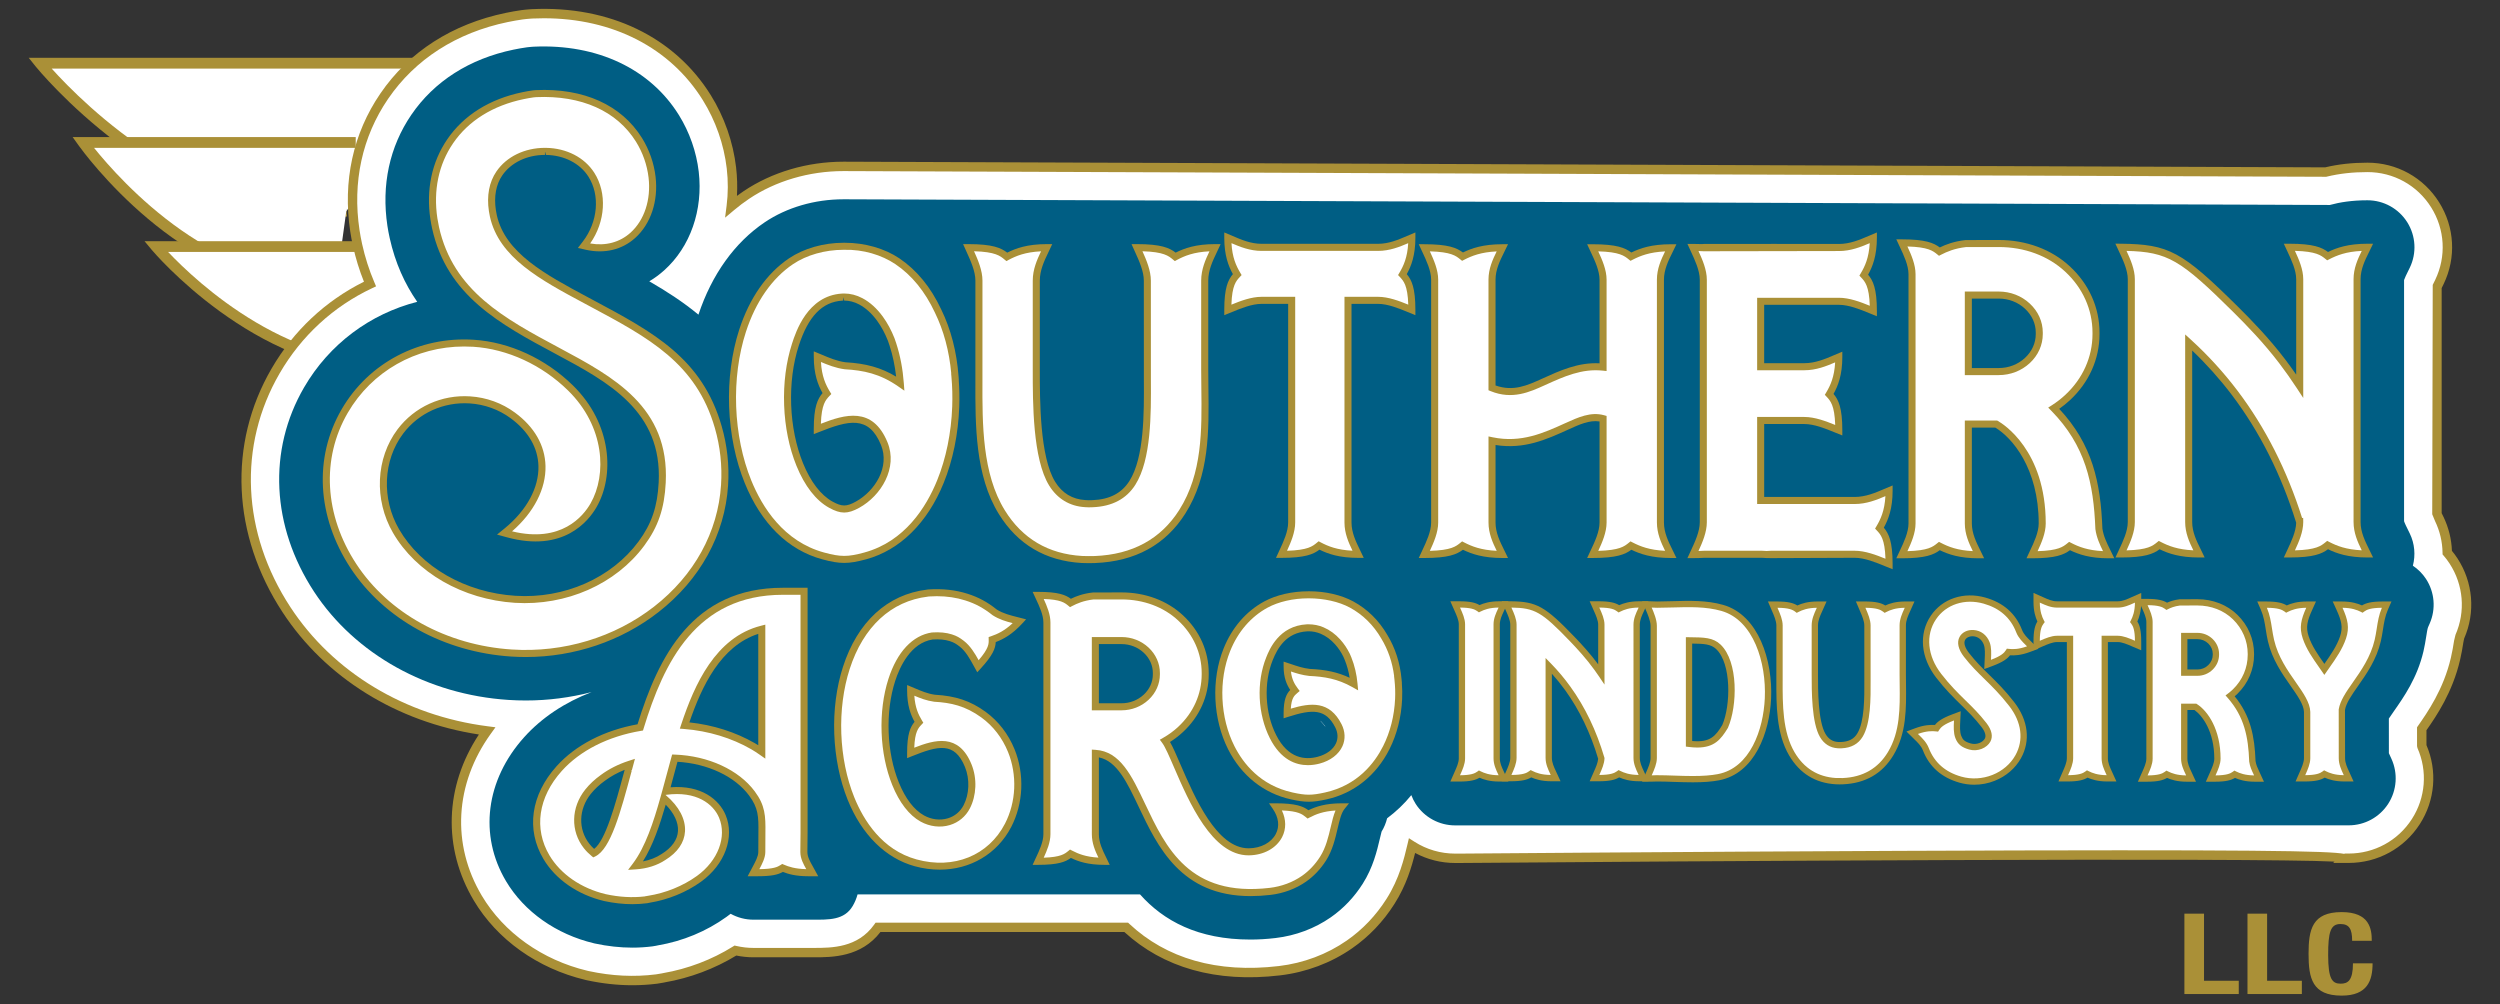
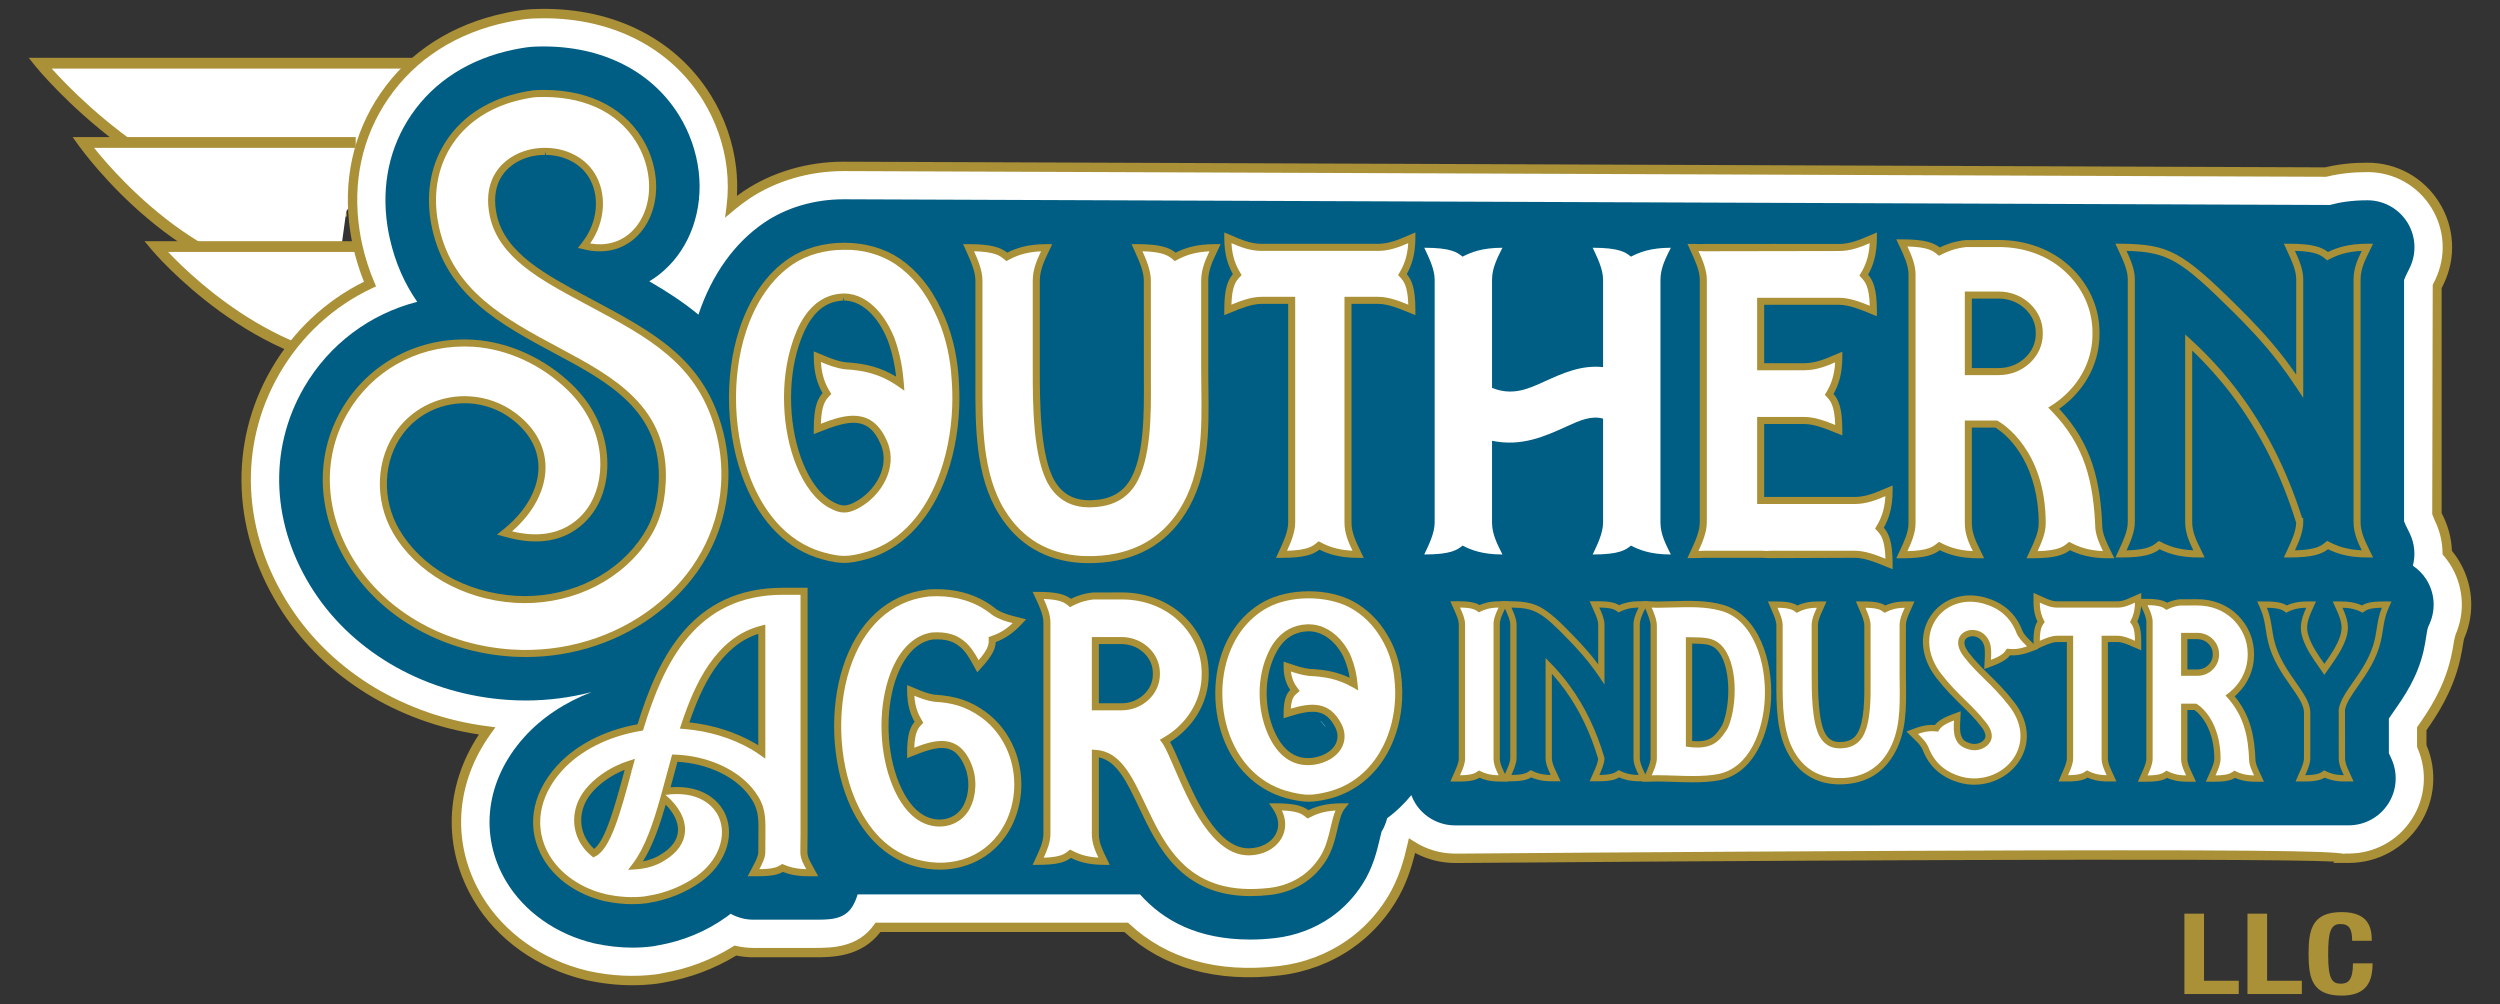
<svg xmlns="http://www.w3.org/2000/svg" version="1.1" id="Capa_1" x="0px" y="0px" viewBox="0 0 224 90" enable-background="new 0 0 224 90" xml:space="preserve">
  <rect x="0" y="0" width="224" height="90" fill="#333333" stroke="none" />
  <g>
    <g>
      <g>
        <path fill="#AA9037" d="M195.722,89.065v-7.201h1.758v6.012h3.113v1.189H195.722z" />
      </g>
      <g>
        <path fill="#AA9037" d="M201.375,89.065v-7.201h1.758v6.012h3.113v1.189H201.375z" />
      </g>
      <g>
        <path fill="#AA9037" d="M210.752,84.295c0-1.049-0.257-1.503-1.05-1.503c-0.892,0-1.099,0.736-1.099,2.773     c0,2.179,0.366,2.572,1.123,2.572c0.635,0,1.099-0.272,1.099-1.825h1.758c0,1.553-0.464,2.895-2.771,2.895     c-2.637,0-2.966-1.554-2.966-3.742s0.329-3.742,2.966-3.742c2.515,0,2.698,1.523,2.698,2.572H210.752z" />
      </g>
    </g>
    <g>
      <path fill="#FFFFFF" d="M40.367,5.663H3.577c0,0,12.269,15.295,27.46,13.256" />
      <path fill="#AA9037" d="M28.261,19.584C14.299,19.585,3.318,6.109,3.201,5.964L2.574,5.181h37.793v0.963H4.63    c2.756,3.067,13.575,14.005,26.344,12.297l0.128,0.954C30.143,19.524,29.195,19.584,28.261,19.584z" />
    </g>
    <g>
      <path fill="#FFFFFF" d="M31.873,12.766H7.447c0,0,10.157,14.217,22.733,12.321" />
      <path fill="#AA9037" d="M27.819,25.745C16.27,25.746,7.45,13.598,7.055,13.045l-0.544-0.761h25.362v0.963H8.426    c2.32,2.891,11.226,12.945,21.683,11.364l0.144,0.952C29.429,25.687,28.617,25.745,27.819,25.745z" />
    </g>
    <g>
      <path fill="#FFFFFF" d="M38.403,22.091H13.976c0,0,10.157,12.222,22.733,10.592" />
      <path fill="#AA9037" d="M34.413,33.312c-11.594,0.001-20.71-10.796-20.807-10.913L12.95,21.61h25.452v0.963H15.061    c2.504,2.648,11.288,10.963,21.587,9.633l0.124,0.954C35.976,33.264,35.188,33.312,34.413,33.312z" />
    </g>
    <g>
      <path fill="#FFFFFF" d="M210.07,76.897h0.373c2.447,0,4.698-1.23,6.022-3.289c1.308-2.034,1.502-4.555,0.526-6.76l-0.001-1.552    c0.965-1.379,2.359-3.426,3.022-6.267c0.131-0.555,0.215-1.073,0.293-1.562c0.016-0.108,0.032-0.217,0.049-0.313l0.048-0.109    c0.973-2.221,0.761-4.759-0.567-6.79c-0.17-0.26-0.357-0.507-0.558-0.741c-0.016-1.032-0.255-2.057-0.711-3.003l-0.178-0.364    c-0.012-0.022-0.023-0.046-0.035-0.071V25.713c0.016-0.031,0.03-0.061,0.044-0.09l0.177-0.36c1.077-2.232,0.932-4.818-0.386-6.916    c-1.318-2.099-3.584-3.351-6.062-3.351c-1.346,0-2.575,0.137-3.741,0.419L75.705,14.908H75.58c-3.161,0-6.254,0.911-8.709,2.565    c-0.465,0.314-0.915,0.654-1.349,1.017c0.142-1.121,0.15-2.278,0.014-3.444c-0.259-2.216-1.022-4.393-2.207-6.299    c-3.161-5.077-8.863-7.819-15.633-7.509c-0.104,0.005-0.206,0.012-0.312,0.021l-0.266,0.024c-0.104,0.01-0.207,0.022-0.345,0.04    c-0.445,0.064-0.908,0.144-1.363,0.239c-4.698,0.975-8.497,3.415-10.984,7.056c-2.383,3.489-3.292,7.66-2.627,12.062    c0.063,0.412,0.142,0.842,0.237,1.27c0.269,1.218,0.642,2.385,1.116,3.495c-3.522,1.66-6.455,4.343-8.455,7.788    c-3.837,6.605-3.471,14.603,0.977,21.395c3.882,5.923,10.511,9.899,17.969,10.857c-3.319,4.607-3.67,10.205-0.832,14.975    c2.028,3.41,5.573,5.934,9.728,6.924l0.143,0.033c1.341,0.289,2.679,0.437,3.979,0.437c0.721,0,1.45-0.046,2.168-0.137    c0.184-0.023,0.368-0.054,0.556-0.094l0.113-0.023c2.281-0.394,4.472-1.231,6.398-2.436c0.529,0.123,1.072,0.186,1.618,0.186    h5.439c1.568-0.002,4.108,0.007,5.722-2.264h22.236c2.871,2.686,6.609,4.045,11.134,4.045c0.839,0,1.714-0.053,2.6-0.159    c2.273-0.269,4.443-1.085,6.276-2.36c1.457-1.014,2.693-2.311,3.67-3.85c1.194-1.878,1.63-3.729,1.927-4.99    c0-0.001,0-0.002,0.001-0.002c1.134,0.728,2.469,1.13,3.866,1.13h0.368C130.752,76.903,210.723,76.244,210.07,76.897z" />
      <path fill="#AA9037" d="M56.66,88.277c-1.327,0-2.695-0.149-4.068-0.445l-0.149-0.035c-4.267-1.017-7.909-3.611-9.995-7.119    c-2.794-4.696-2.61-10.206,0.46-14.867c-7.367-1.129-13.75-5.093-17.587-10.949c-4.538-6.929-4.907-15.092-0.989-21.837    c1.963-3.381,4.82-6.065,8.279-7.783c-0.412-1.021-0.743-2.096-0.986-3.198c-0.097-0.437-0.178-0.876-0.242-1.298    c-0.682-4.508,0.25-8.783,2.695-12.362c2.55-3.734,6.438-6.234,11.247-7.231c0.462-0.097,0.935-0.178,1.388-0.244    c0.15-0.02,0.258-0.033,0.366-0.043l0.269-0.024c0.111-0.01,0.219-0.018,0.329-0.022C54.6,0.493,60.439,3.31,63.686,8.525    c1.218,1.959,2.001,4.197,2.268,6.473c0.099,0.854,0.125,1.709,0.076,2.555c0.2-0.148,0.402-0.292,0.605-0.428    c2.525-1.701,5.701-2.637,8.944-2.637h0.125l132.631,0.507c1.184-0.282,2.424-0.419,3.79-0.419c2.624,0,5.023,1.326,6.418,3.548    c1.396,2.222,1.549,4.959,0.408,7.323l-0.179,0.364v20.168l0.171,0.347c0.454,0.945,0.712,1.988,0.749,3.031    c0.176,0.212,0.341,0.436,0.493,0.668c1.406,2.151,1.631,4.839,0.601,7.189l-0.065,0.318c-0.079,0.499-0.166,1.028-0.299,1.594    c-0.681,2.916-2.112,5.016-3.012,6.303l0.001,1.332c0.991,2.313,0.772,4.951-0.593,7.075c-1.401,2.181-3.785,3.482-6.376,3.482    h-1.39l0.118-0.118c-6.971-0.368-58.164-0.043-78.415,0.124h-0.373c-1.261,0-2.49-0.31-3.589-0.899    c-0.306,1.24-0.787,2.896-1.85,4.565c-1.008,1.589-2.281,2.924-3.784,3.97c-1.888,1.314-4.124,2.156-6.467,2.433    c-5.74,0.68-10.467-0.696-13.949-3.884H78.886c-1.733,2.258-4.334,2.262-5.905,2.265h-5.469c-0.514,0-1.032-0.054-1.541-0.158    c-1.936,1.183-4.146,2.013-6.403,2.402l-0.098,0.021c-0.2,0.042-0.394,0.074-0.589,0.1C58.146,88.23,57.399,88.277,56.66,88.277z     M48.725,1.636c-0.334,0-0.67,0.008-1.011,0.023c-0.096,0.005-0.193,0.011-0.292,0.021l-0.268,0.024    c-0.097,0.009-0.196,0.021-0.328,0.038c-0.431,0.062-0.885,0.141-1.331,0.234c-4.591,0.952-8.299,3.332-10.723,6.882    c-2.322,3.4-3.207,7.468-2.558,11.762c0.061,0.403,0.139,0.824,0.231,1.242c0.262,1.186,0.629,2.337,1.092,3.42l0.159,0.374    l-0.367,0.173c-3.466,1.634-6.326,4.269-8.271,7.619c-3.754,6.464-3.394,14.297,0.965,20.954    c3.821,5.829,10.261,9.719,17.67,10.67l0.701,0.091l-0.413,0.573c-3.24,4.496-3.543,9.922-0.812,14.514    c1.97,3.312,5.419,5.765,9.464,6.729l0.141,0.032c2.035,0.438,4.039,0.54,5.999,0.292c0.173-0.021,0.346-0.052,0.523-0.088    l0.112-0.023c2.222-0.384,4.382-1.206,6.261-2.381l0.148-0.092l0.17,0.039c0.502,0.116,1.015,0.175,1.523,0.175h5.438    c1.571-0.003,3.9-0.007,5.379-2.088l0.126-0.177h22.62l0.121,0.113c3.308,3.095,7.847,4.434,13.396,3.776    c2.206-0.261,4.311-1.052,6.086-2.288c1.41-0.981,2.606-2.236,3.554-3.729c1.156-1.817,1.587-3.648,1.872-4.86l0.137-0.579    l0.5,0.32c1.087,0.695,2.346,1.062,3.641,1.062h0.369c0.194-0.002,19.987-0.164,39.559-0.247    c32.055-0.132,38.412,0.007,39.759,0.273v-0.032h0.373c2.304,0,4.422-1.157,5.667-3.096c1.229-1.91,1.413-4.288,0.496-6.361    l-0.036-0.171l-0.001-1.686l0.076-0.108c0.857-1.227,2.294-3.278,2.957-6.121c0.129-0.545,0.212-1.053,0.287-1.531l0.125-0.523    c0.917-2.093,0.717-4.481-0.533-6.394c-0.159-0.244-0.335-0.477-0.524-0.695l-0.1-0.116l-0.002-0.152    c-0.015-0.985-0.24-1.937-0.669-2.828l-0.255-0.617l0.044-20.552l0.22-0.447c1.013-2.098,0.877-4.531-0.364-6.506    c-1.24-1.975-3.372-3.154-5.705-3.154c-1.317,0-2.509,0.133-3.643,0.408l-0.049,0.012l-0.052,0L75.579,15.329    c-3.077,0-6.086,0.886-8.474,2.493c-0.447,0.301-0.889,0.634-1.314,0.991l-0.824,0.69l0.136-1.066    c0.139-1.097,0.144-2.221,0.013-3.342c-0.251-2.153-0.993-4.271-2.146-6.125C60.049,4.275,54.894,1.636,48.725,1.636z" />
    </g>
    <g>
      <path fill="#005E84" d="M210.07,73.95h0.373c1.433,0,2.767-0.729,3.542-1.934c0.775-1.206,0.883-2.722,0.288-4.026l-0.229-0.502    l-0.002-3.107c0.132-0.203,0.309-0.455,0.445-0.648c0.887-1.266,2.101-2.999,2.656-5.379c0.104-0.444,0.177-0.879,0.249-1.339    c0.053-0.339,0.108-0.69,0.162-0.816l0.147-0.336c0.57-1.302,0.445-2.804-0.333-3.993c-0.312-0.477-0.715-0.874-1.174-1.183    c0.246-0.951,0.163-1.97-0.275-2.879l-0.168-0.342c-0.12-0.243-0.298-0.6-0.347-0.766v-21.61c0.05-0.166,0.227-0.524,0.347-0.766    l0.167-0.34c0.629-1.305,0.544-2.841-0.227-4.068c-0.771-1.227-2.118-1.971-3.566-1.971c-1.372,0-2.473,0.174-3.374,0.421    L75.748,17.856c-0.056,0.001-0.112,0-0.169,0c-2.58,0-5.085,0.73-7.061,2.062c-2.691,1.814-4.739,4.676-5.938,8.276    c-1.357-1.126-2.844-2.089-4.404-2.988c0.473-0.282,0.922-0.612,1.341-0.989c2.334-2.098,3.489-5.398,3.09-8.829    c-0.209-1.787-0.824-3.544-1.781-5.083c-2.58-4.144-7.316-6.377-12.982-6.123c-0.065,0.003-0.13,0.007-0.194,0.013l-0.253,0.023    c-0.069,0.007-0.139,0.015-0.208,0.024c-0.384,0.055-0.784,0.124-1.181,0.207c-3.937,0.817-7.101,2.834-9.15,5.833    c-1.955,2.863-2.697,6.307-2.146,9.959c0.053,0.348,0.12,0.711,0.201,1.075c0.5,2.26,1.364,4.135,2.469,5.728    c-4.223,1.082-7.882,3.786-10.138,7.671c-3.264,5.62-2.93,12.46,0.894,18.299c3.675,5.608,10.192,9.234,17.429,9.7    c0.521,0.034,1.04,0.05,1.557,0.05c1.998,0,3.976-0.26,5.884-0.752c-2.396,0.917-4.474,2.296-6.039,4.038    c-3.453,3.842-4.077,8.787-1.627,12.906c1.623,2.729,4.494,4.757,7.878,5.564c0.028,0.007,0.056,0.012,0.083,0.019    c1.133,0.245,2.262,0.37,3.355,0.37c0.601,0,1.205-0.039,1.795-0.113c0.109-0.014,0.218-0.033,0.326-0.055l0.165-0.035    c2.23-0.377,4.351-1.257,6.147-2.55c0.127-0.091,0.252-0.185,0.374-0.281c0.616,0.342,1.317,0.53,2.046,0.53h0.352h4.555h0.358    c1.489,0,2.867,0.056,3.625-1.226c0.194-0.329,0.339-0.679,0.436-1.038h25.31c2.102,2.357,5.177,4.045,9.895,4.045    c0.714,0,1.464-0.044,2.254-0.138c1.795-0.212,3.502-0.853,4.938-1.852c1.134-0.79,2.1-1.804,2.867-3.013    c0.928-1.458,1.28-2.957,1.537-4.05c0.047-0.2,0.106-0.454,0.152-0.621c0.231-0.372,0.392-0.775,0.496-1.191    c0.796-0.596,1.528-1.284,2.168-2.076c0.105,0.276,0.234,0.544,0.398,0.797c0.776,1.193,2.105,1.914,3.529,1.914h0.368     M118.746,65.073c-0.005,0.005-0.01,0.009-0.015,0.013l-0.417-0.495c0.009,0.002,0.018,0.004,0.027,0.006L118.746,65.073z" />
    </g>
    <g>
      <g>
        <path fill="#FFFFFF" d="M64.921,43.47c0.113-1.759-0.076-3.51-0.565-5.203c-1.715-5.943-5.986-8.227-11.393-11.119l-0.475-0.254     c-3.858-2.065-7.502-4.016-8.285-7.556c-0.034-0.152-0.063-0.306-0.086-0.463c-0.196-1.297,0.019-2.449,0.622-3.331     c0.849-1.243,2.371-1.979,4.088-1.979c0.032,0,0.063,0.001,0.095,0.001c1.727,0.027,3.246,0.808,4.063,2.089     c1.13,1.771,0.921,4.309-0.507,6.172l-0.148,0.192l0.237,0.054c1.562,0.352,3.031,0.003,4.135-0.988     c1.32-1.187,1.964-3.133,1.723-5.209c-0.137-1.176-0.543-2.333-1.173-3.346c-1.782-2.862-5.057-4.328-9.22-4.142L47.78,8.412     c-0.296,0.042-0.604,0.095-0.915,0.16c-2.849,0.591-5.106,2.004-6.528,4.086c-1.345,1.969-1.849,4.374-1.459,6.956     c0.039,0.257,0.088,0.524,0.148,0.793c1.3,5.879,5.975,8.382,10.929,11.035c4.775,2.556,9.713,5.198,9.379,11.793     c-0.114,2.248-0.655,3.834-1.867,5.474c-2.491,3.367-6.829,5.271-11.313,4.99c-4.57-0.294-8.66-2.642-10.673-6.124     c-1.644-2.844-1.485-6.43,0.396-8.922c1.453-1.925,3.786-2.982,6.228-2.823c1.402,0.09,2.733,0.573,3.85,1.396     c1.66,1.223,2.561,2.787,2.606,4.525c0.053,2.026-1.084,4.144-3.118,5.814l-0.233,0.191l0.291,0.08     c4.845,1.326,6.987-1.35,7.683-2.562c1.549-2.698,1.338-7.175-2.065-10.51c-2.39-2.344-5.556-3.804-8.686-4.006     c-4.756-0.312-9.19,2.018-11.544,6.073c-2.447,4.212-2.157,9.399,0.775,13.876c2.952,4.505,8.254,7.424,14.181,7.806     c0.429,0.028,0.857,0.041,1.283,0.041c4.27,0,8.374-1.381,11.674-3.95C62.467,51.747,64.641,47.793,64.921,43.47z" />
      </g>
      <g>
        <path fill="#FFFFFF" d="M77.527,49.807c3.162-0.863,5.413-3.402,6.735-6.655c0.823-2.026,1.286-4.36,1.371-6.71     c0.033-0.899,0.01-1.804-0.069-2.696l0.009-0.001c-0.166-2.227-0.709-4.218-1.527-5.89c-0.857-1.83-2.06-3.382-3.639-4.447     c-1.259-0.849-2.983-1.354-4.77-1.343c-1.786-0.011-3.506,0.495-4.764,1.343c-2.071,1.396-3.497,3.633-4.34,6.232     c-0.682,2.103-0.972,4.468-0.887,6.802c0.086,2.349,0.549,4.684,1.371,6.709c1.322,3.253,3.572,5.792,6.735,6.655     C75.287,50.228,75.994,50.226,77.527,49.807z M74.446,45.222c-1.183-0.651-2.125-1.972-2.789-3.606     c-0.649-1.596-1.013-3.445-1.081-5.313c-0.069-1.884,0.158-3.77,0.693-5.422c0.637-1.964,1.74-4.104,4.18-4.261     c0.033-0.003,0.067-0.003,0.1-0.004c0.022-0.001,0.044-0.002,0.066-0.002h0.026c0.511,0.001,1.013,0.133,1.485,0.383     c0.629,0.334,1.214,0.861,1.718,1.554c0.391,0.537,0.732,1.164,1.01,1.871c0.055,0.153,0.107,0.306,0.156,0.458     c0.351,1.083,0.57,2.268,0.659,3.486c-1.619-1.127-3.108-1.492-4.969-1.598c-0.935-0.128-1.75-0.52-2.47-0.818     c0,1.705,0.453,2.633,0.861,3.307c-0.422,0.445-0.861,0.959-0.861,3.175c2.564-1.02,4.753-1.726,6,1.321     c0.851,2.079-0.459,4.401-2.398,5.468C75.901,45.735,75.378,45.735,74.446,45.222z" />
      </g>
      <g>
        <path fill="#FFFFFF" d="M87.713,33.232c0,4.125-0.184,9.042,2.051,12.659c1.558,2.521,3.933,4.048,7.166,4.238     c0.152,0.008,0.361,0.013,0.627,0.014c0.217,0,0.4-0.003,0.546-0.008c3.666-0.146,6.196-1.703,7.826-4.277     c2.434-3.841,2.012-8.463,2.012-12.733v-7.979c0-1.147,0.541-2.119,0.93-2.956c-1.841,0-2.843,0.433-3.571,0.823     c-0.482-0.404-1.036-0.823-3.43-0.823c0.376,0.838,0.93,1.944,0.93,2.956v8.051c0,2.921,0.192,7.65-1.342,10.071     c-0.707,1.117-1.855,1.794-3.562,1.863c-0.143,0.005-0.257,0.008-0.341,0.008c-0.055,0-0.162-0.005-0.319-0.014     c-1.322-0.078-2.305-0.72-2.962-1.785c-1.469-2.375-1.423-7.646-1.423-10.501v-7.692c0-1.147,0.541-2.119,0.931-2.956     c-1.842,0-2.844,0.433-3.572,0.823c-0.481-0.404-1.036-0.823-3.43-0.823c0.376,0.838,0.931,1.944,0.931,2.956V33.232z" />
      </g>
      <g>
        <path fill="#FFFFFF" d="M123.471,22.163h-10.428c-1.177,0-2.174-0.5-3.032-0.86c0,1.701,0.444,2.627,0.845,3.299     c-0.414,0.444-0.845,0.957-0.845,3.168c0.858-0.348,1.993-0.86,3.032-0.86h2.692v19.908c0,0.977-0.545,2.044-0.915,2.853     c2.351,0,2.895-0.406,3.368-0.795c0.714,0.377,1.698,0.795,3.505,0.795c-0.383-0.809-0.913-1.747-0.913-2.853V26.91h2.691     c1.039,0,2.174,0.513,3.032,0.86c0-2.211-0.431-2.724-0.845-3.168c0.4-0.672,0.845-1.598,0.845-3.299     C125.644,21.663,124.647,22.163,123.471,22.163z" />
      </g>
      <g>
        <path fill="#FFFFFF" d="M128.546,46.821c0,0.979-0.555,2.049-0.931,2.86c2.394,0,2.949-0.406,3.43-0.797     c0.728,0.377,1.73,0.797,3.572,0.797c-0.39-0.81-0.931-1.75-0.931-2.86v-7.328c2.646,0.551,4.721-0.392,6.718-1.3     c1.102-0.502,2.16-0.983,3.232-0.683v9.312c0,0.979-0.555,2.05-0.931,2.86c2.394,0,2.949-0.406,3.43-0.797     c0.729,0.377,1.73,0.797,3.572,0.797c-0.39-0.81-0.93-1.75-0.93-2.86V34.937v-9.878c0-1.109,0.54-2.049,0.93-2.86     c-1.842,0-2.843,0.42-3.572,0.797c-0.481-0.39-1.036-0.797-3.43-0.797c0.377,0.811,0.931,1.88,0.931,2.86v7.835     c-1.959-0.209-3.618,0.545-5.332,1.324c-1.369,0.623-2.802,1.275-4.618,0.536v-9.695c0-1.109,0.541-2.049,0.931-2.86     c-1.842,0-2.844,0.42-3.572,0.797c-0.481-0.39-1.036-0.797-3.43-0.797c0.376,0.811,0.931,1.88,0.931,2.86v10.85V46.821z" />
      </g>
      <g>
        <path fill="#FFFFFF" d="M166.172,49.662c1.057,0,2.214,0.52,3.089,0.873c0-2.245-0.439-2.765-0.861-3.216     c0.408-0.682,0.861-1.622,0.861-3.349c-0.875,0.366-1.891,0.873-3.089,0.873h-8.417v-7.167h3.912     c1.057,0,2.214,0.521,3.089,0.873c0-2.244-0.439-2.764-0.86-3.216c0.408-0.682,0.86-1.622,0.86-3.349     c-0.875,0.366-1.89,0.873-3.089,0.873h-3.912v-5.862h7.011c1.057,0,2.214,0.52,3.089,0.873c0-2.244-0.439-2.765-0.861-3.216     c0.409-0.683,0.861-1.623,0.861-3.35c-0.875,0.366-1.891,0.873-3.089,0.873h-6.082l0.003-0.006c-0.128,0-0.253,0.003-0.372,0.006     h-5.652v0.022c-0.286-0.018-0.61-0.027-0.977-0.027c0.376,0.82,0.93,1.904,0.93,2.895v21.729c0,0.992-0.555,2.076-0.93,2.897     c0.384,0,0.722-0.011,1.019-0.03h5.167c0.252,0.019,0.523,0.03,0.815,0.03l-0.014-0.03H166.172z" />
      </g>
      <g>
        <path fill="#FFFFFF" d="M170.403,49.708c2.351,0,2.895-0.399,3.367-0.783c0.715,0.371,1.699,0.783,3.506,0.783     c-0.383-0.795-0.914-1.718-0.914-2.808v-8.903h2.502c1.51,0.855,4.117,3.638,4.117,8.903c0,0.962-0.545,2.012-0.914,2.808     c2.35,0,2.894-0.399,3.367-0.783c0.715,0.371,1.698,0.783,3.506,0.783c-0.327-0.68-0.763-1.452-0.882-2.342     c-0.156-4.077-0.871-7.552-4.043-10.789c0.44-0.281,0.852-0.599,1.229-0.947c1.578-1.461,2.557-3.477,2.557-5.698v-0.135     c0-2.22-0.979-4.236-2.557-5.698c-1.578-1.46-3.757-2.281-6.156-2.281l-2.94,0.004c-1.119,0.128-1.829,0.437-2.378,0.721     c-0.472-0.383-1.016-0.782-3.367-0.782c0.369,0.795,0.914,1.846,0.914,2.807v22.332     C171.317,47.863,170.773,48.913,170.403,49.708z M176.363,26.438h2.726c0.996,0,1.903,0.378,2.562,0.989     c0.66,0.61,1.068,1.45,1.068,2.372v0.134c0,0.922-0.409,1.761-1.068,2.372c-0.659,0.61-1.566,0.989-2.562,0.989h-2.726V26.438z" />
      </g>
      <g>
-         <path fill="#FFFFFF" d="M190.965,35.863v10.913c0,0.979-0.555,2.049-0.93,2.859c2.394,0,2.948-0.406,3.43-0.796     c0.727,0.377,1.729,0.796,3.571,0.796c-0.39-0.81-0.931-1.75-0.931-2.859V42.12V30.682c1.486,1.354,2.861,2.852,4.111,4.501     c2.471,3.261,4.454,7.116,5.833,11.591l0.005-0.001v0.003c0,0.979-0.555,2.049-0.93,2.86c2.394,0,2.948-0.406,3.43-0.797     c0.728,0.377,1.73,0.797,3.571,0.797c-0.39-0.811-0.931-1.75-0.931-2.86V25.014c0-1.11,0.541-2.049,0.931-2.86     c-1.841,0-2.843,0.42-3.571,0.797c-0.482-0.391-1.036-0.797-3.43-0.797c0.376,0.811,0.93,1.88,0.93,2.86v1.907v7.678     c-0.496-0.758-1.014-1.494-1.553-2.205c-1.292-1.705-2.739-3.239-4.219-4.702c-4.932-4.883-6.071-5.493-10.248-5.538     c0.377,0.81,0.931,1.88,0.931,2.86V35.863z" />
-       </g>
+         </g>
      <g>
        <path fill="#FFFFFF" d="M72.025,76.342c0-0.289,0.005-0.571,0.009-0.851c0.005-0.284,0.009-0.568,0.009-0.862V52.977H70.15     c-7.948,0-10.931,6.143-12.783,12.196c-3.001,0.505-5.578,1.813-7.265,3.691c-2.209,2.457-2.635,5.425-1.139,7.94     c1.044,1.756,2.95,3.075,5.235,3.619c0.841,0.183,1.665,0.275,2.462,0.275c0.428,0,0.849-0.027,1.26-0.08l0.185-0.039v-0.003     c1.628-0.253,3.229-0.902,4.527-1.837c2.006-1.445,2.865-3.746,2.089-5.597c-0.569-1.359-2.192-2.631-5.065-2.241     c0.116-0.422,0.231-0.849,0.346-1.28c0.15-0.557,0.302-1.124,0.461-1.694c2.894,0.102,5.531,1.307,6.911,3.167     c0.882,1.188,0.912,2.031,0.893,3.542c-0.007,0.569-0.008,1.136-0.008,1.705c0,0.452-0.28,0.976-0.505,1.397l-0.241,0.455h0.352     c1.406,0,1.88-0.18,2.253-0.427c0.503,0.219,1.179,0.427,2.302,0.427h0.358l-0.269-0.488     C72.282,77.304,72.025,76.846,72.025,76.342z M68.257,56.374v10.993c-0.239-0.168-0.515-0.351-0.782-0.505     c-1.805-1.04-3.92-1.68-6.134-1.859C62.523,61.438,64.386,57.358,68.257,56.374z M61.062,74.471     c-0.051,0.896-0.608,1.697-1.619,2.317c-0.688,0.458-1.561,0.733-2.498,0.791c1.13-1.489,1.864-3.664,2.539-6.064     C60.546,72.421,61.118,73.486,61.062,74.471z M56.513,68.996l-0.207-0.048c-0.953,3.545-1.855,6.899-3.105,7.502     c-0.241-0.197-0.454-0.414-0.634-0.643c-1.118-1.42-1.069-3.377,0.121-4.869c0.364-0.456,0.811-0.873,1.334-1.247     c0.702-0.518,1.512-0.928,2.413-1.22l-0.122,0.452L56.513,68.996L56.513,68.996L56.513,68.996L56.513,68.996z" />
      </g>
      <g>
        <path fill="#FFFFFF" d="M91.347,55.665c-0.691-0.18-1.522-0.344-2.237-0.805c-0.76-0.611-1.536-1.049-2.523-1.361     c-0.992-0.315-2.103-0.456-3.373-0.371l-0.117,0.015c-3.752,0.455-6.134,3.186-7.269,6.708c-0.587,1.821-0.837,3.868-0.763,5.888     c0.074,2.033,0.472,4.054,1.18,5.808c1.137,2.816,3.074,5.014,5.794,5.761c3.338,0.917,6.7-0.287,8.291-3.372     c0.518-1.006,0.808-2.142,0.857-3.289c0.048-1.146-0.14-2.317-0.578-3.394c-0.509-1.251-1.331-2.378-2.486-3.218     c-1.444-1.048-2.755-1.381-4.406-1.476c-0.804-0.111-1.505-0.45-2.125-0.708c0,1.476,0.389,2.279,0.74,2.862     c-0.363,0.385-0.74,0.83-0.74,2.748c2.206-0.883,4.089-1.494,5.162,1.143c0.243,0.597,0.346,1.249,0.32,1.892     c-0.027,0.64-0.181,1.258-0.453,1.787c-0.756,1.467-2.549,1.85-3.984,1.055c-1.018-0.564-1.829-1.707-2.4-3.122     c-0.558-1.381-0.872-2.982-0.93-4.599c-0.059-1.631,0.136-3.264,0.597-4.693c0.669-2.077,1.883-3.674,3.64-3.942     c0.662-0.044,1.2,0.018,1.646,0.159c0.425,0.135,0.64,0.274,0.973,0.527c0.67,0.512,1.108,1.39,1.462,2.03     c1.273-1.379,1.29-1.911,1.278-2.392C89.549,57.085,90.368,56.726,91.347,55.665z" />
      </g>
      <g>
        <path fill="#FFFFFF" d="M125.266,60.883c-0.133-1.447-0.571-2.74-1.231-3.827c-0.69-1.188-1.659-2.197-2.931-2.889     c-1.014-0.551-2.402-0.879-3.842-0.872c-1.439-0.007-2.825,0.322-3.837,0.872c-1.669,0.907-2.818,2.36-3.496,4.049     c-0.549,1.367-0.783,2.903-0.714,4.419c0.069,1.526,0.442,3.043,1.104,4.358c1.065,2.113,2.878,3.763,5.425,4.323     c1.238,0.273,1.807,0.272,3.041,0c2.547-0.561,4.36-2.21,5.425-4.323c0.663-1.316,1.035-2.832,1.105-4.358     c0.026-0.585,0.008-1.172-0.056-1.751L125.266,60.883z M116.019,61.865c-0.34,0.289-0.693,0.623-0.693,2.063     c2.065-0.663,3.587-0.876,4.591,1.103c0.668,1.316-0.115,2.645-1.769,3.082c-1.253,0.332-2.944,0.158-4.09-2.118     c-0.523-1.036-0.815-2.238-0.871-3.451c-0.056-1.224,0.127-2.449,0.559-3.522c0.513-1.276,1.401-2.666,3.366-2.768     c0.027-0.001,0.054-0.002,0.08-0.003c0.018-0.001,0.036-0.001,0.054-0.001h0.021c0.411,0,0.816,0.087,1.195,0.249     c0.508,0.216,0.979,0.559,1.384,1.009c0.315,0.349,0.589,0.756,0.813,1.216c0.045,0.099,0.086,0.199,0.126,0.297     c0.282,0.704,0.459,1.473,0.531,2.264c-1.304-0.732-2.504-0.969-4.002-1.037c-0.753-0.084-1.41-0.338-1.99-0.531     C115.326,60.824,115.691,61.427,116.019,61.865z" />
      </g>
      <g>
        <path fill="#FFFFFF" d="M114.3,72.292c1.403,2.033-0.129,4.009-2.398,4.032c-4.127,0.041-6.38-8.427-7.515-9.945     c0.509-0.291,0.979-0.635,1.398-1.026c1.359-1.265,2.201-3.011,2.201-4.932v-0.117c0-1.922-0.842-3.668-2.201-4.932     c-1.357-1.265-3.232-1.975-5.296-1.975l-2.53,0.004c-0.963,0.11-1.573,0.378-2.046,0.625c-0.406-0.332-0.875-0.678-2.897-0.678     c0.318,0.689,0.786,1.598,0.786,2.43v18.968c0,0.832-0.469,1.742-0.786,2.43c2.022,0,2.491-0.345,2.897-0.677     c0.615,0.321,1.462,0.677,3.016,0.677c-0.33-0.688-0.786-1.487-0.786-2.43v-7.243c5.23,0.333,3.569,13.799,15.658,12.365     c1.104-0.131,2.15-0.515,3.029-1.127c0.687-0.478,1.261-1.096,1.719-1.817c1.022-1.607,0.961-3.755,1.664-4.631     c-1.556,0-2.402,0.356-3.017,0.677C116.79,72.637,116.322,72.292,114.3,72.292z M103.612,60.42c0,0.797-0.352,1.524-0.919,2.052     c-0.567,0.528-1.348,0.856-2.204,0.856h-2.345v-5.934h2.345c0.857,0,1.637,0.328,2.204,0.857     c0.567,0.528,0.919,1.255,0.919,2.053V60.42z" />
      </g>
      <g>
        <path fill="#FFFFFF" d="M134.481,54.66l0.233-0.505h-0.374c-0.865,0-1.401,0.183-1.803,0.384     c-0.294-0.218-0.706-0.384-1.785-0.384h-0.368l0.207,0.467c0.178,0.396,0.398,0.888,0.398,1.314v12.028     c0,0.425-0.22,0.917-0.398,1.313l-0.207,0.468h0.368c1.079,0,1.492-0.166,1.785-0.384c0.401,0.201,0.938,0.384,1.803,0.384h0.374     l-0.233-0.505c-0.178-0.377-0.378-0.805-0.378-1.276V55.936C134.103,55.465,134.304,55.038,134.481,54.66z" />
      </g>
      <g>
-         <path fill="#FFFFFF" d="M147.03,54.662l0.234-0.507h-0.374c-0.883,0-1.429,0.188-1.836,0.392c-0.3-0.223-0.72-0.392-1.818-0.392     h-0.368l0.212,0.48c0.178,0.401,0.401,0.899,0.401,1.33v4.451c-0.123-0.183-0.249-0.363-0.377-0.54     c-0.748-1.039-1.581-1.939-2.224-2.608c-2.604-2.709-3.275-3.087-5.521-3.114l-0.373-0.004l0.211,0.478     c0.18,0.402,0.405,0.903,0.405,1.336V67.91c0,0.433-0.225,0.934-0.405,1.336l-0.21,0.474h0.368c1.1,0,1.519-0.169,1.819-0.392     c0.407,0.205,0.952,0.392,1.836,0.392h0.374l-0.234-0.507c-0.182-0.385-0.387-0.822-0.387-1.304v-8.259     c0.616,0.631,1.19,1.314,1.711,2.037c1.299,1.801,2.309,3.909,3.003,6.265c-0.014,0.42-0.228,0.899-0.401,1.285l-0.212,0.481     h0.368c1.099,0,1.518-0.169,1.818-0.392c0.408,0.205,0.953,0.392,1.836,0.392h0.374l-0.234-0.507     c-0.182-0.385-0.387-0.822-0.387-1.304V55.965C146.643,55.483,146.848,55.047,147.03,54.662z" />
-       </g>
+         </g>
      <g>
        <path fill="#FFFFFF" d="M154.315,54.468c-1.425-0.407-2.957-0.363-4.442-0.32c-0.471,0.013-0.943,0.027-1.399,0.028     c-0.16-0.012-0.34-0.017-0.549-0.017h-0.367l0.147,0.336c0.174,0.399,0.465,1.067,0.465,1.572v11.859     c0,0.441-0.225,0.95-0.406,1.359l-0.206,0.471h0.367c0.204,0,0.383-0.006,0.54-0.016c0.494,0,1.012,0.018,1.539,0.036     c0.555,0.019,1.118,0.038,1.674,0.038c0.792,0,1.569-0.039,2.286-0.174c3.068-0.579,4.311-4.161,4.443-7.054     C158.561,59.283,157.344,55.333,154.315,54.468z M154.568,65.095c-0.69,1.127-1.267,1.804-3.232,1.552v-9.268     c1.286,0.013,2.032,0.009,2.629,0.576C155.474,59.386,155.371,63.264,154.568,65.095z" />
      </g>
      <g>
        <path fill="#FFFFFF" d="M168.895,54.579c-0.299-0.229-0.72-0.404-1.818-0.404h-0.363l0.206,0.482     c0.179,0.415,0.403,0.932,0.403,1.381l0.002,4.903c0.009,1.594,0.021,3.776-0.668,4.92c-0.348,0.578-0.892,0.874-1.665,0.906     c-0.115,0.005-0.129,0.008-0.319-0.002c-0.584-0.035-1.04-0.326-1.355-0.862c-0.711-1.211-0.711-4.003-0.71-5.504v-4.36     c0-0.502,0.206-0.955,0.388-1.355l0.227-0.508h-0.369c-0.883,0-1.429,0.193-1.836,0.404c-0.299-0.229-0.72-0.404-1.819-0.404     h-0.364l0.203,0.475c0.181,0.417,0.406,0.936,0.406,1.387l-0.001,4.916c-0.007,2.197-0.013,4.689,1.104,6.592     c0.891,1.516,2.215,2.338,3.934,2.443c0.083,0.006,0.197,0.008,0.342,0.009c0.118,0,0.215-0.002,0.295-0.005     c1.904-0.08,3.344-0.909,4.281-2.463c1.143-1.897,1.117-4.089,1.092-6.208c-0.004-0.304-0.007-0.606-0.007-0.905v-4.379     c0-0.502,0.206-0.955,0.388-1.355l0.227-0.508h-0.369C169.848,54.175,169.303,54.368,168.895,54.579z" />
      </g>
      <g>
        <path fill="#FFFFFF" d="M180.916,56.551c-0.534-1.386-1.579-2.307-3.106-2.739c-1.813-0.512-3.611,0.082-4.576,1.516     c-1.025,1.52-0.841,3.52,0.477,5.221c0.816,1.052,1.526,1.746,2.213,2.417c0.626,0.611,1.216,1.188,1.841,1.994     c0.405,0.522,0.52,1.005,0.322,1.358c-0.123,0.22-0.345,0.402-0.625,0.514c-0.305,0.12-0.642,0.14-0.946,0.054     c-0.604-0.17-0.871-0.387-1.053-0.859c-0.155-0.403-0.128-0.946-0.107-1.382l0.023-0.507l-0.34,0.127     c-1.007,0.377-1.335,0.678-1.531,0.987c-0.447-0.05-1.015-0.035-1.824,0.268l-0.352,0.132l0.397,0.391     c0.304,0.295,0.651,0.63,0.824,1.079c0.534,1.386,1.579,2.307,3.106,2.738c0.401,0.113,0.816,0.169,1.233,0.169     c0.588,0,1.178-0.111,1.731-0.331c0.952-0.378,1.735-1.049,2.204-1.89c0.82-1.468,0.609-3.189-0.58-4.722     c-0.812-1.047-1.526-1.746-2.217-2.422c-0.627-0.614-1.221-1.195-1.837-1.99c-0.439-0.566-0.572-1.086-0.373-1.464     c0.167-0.317,0.562-0.502,0.993-0.479c0.537,0.031,0.984,0.373,1.192,0.915c0.155,0.404,0.128,0.947,0.107,1.383l-0.023,0.507     l0.34-0.127c1.007-0.377,1.334-0.678,1.53-0.988c0.447,0.05,1.016,0.036,1.825-0.268l0.351-0.132l-0.4-0.394     C181.433,57.331,181.088,56.997,180.916,56.551z" />
      </g>
      <g>
        <path fill="#FFFFFF" d="M189.752,54.16h-5.444c-0.489,0-0.931-0.2-1.321-0.377l-0.503-0.224v0.368     c0,0.853,0.188,1.384,0.393,1.782c-0.224,0.292-0.393,0.703-0.393,1.767v0.363l0.47-0.201c0.407-0.175,0.913-0.394,1.353-0.394     h1.165v10.687c0,0.433-0.221,0.934-0.399,1.336l-0.206,0.47h0.367c1.078,0,1.492-0.169,1.785-0.389     c0.401,0.203,0.938,0.389,1.803,0.389h0.372l-0.229-0.506c-0.178-0.384-0.379-0.819-0.379-1.3V57.246h1.165     c0.439,0,0.945,0.218,1.351,0.394l0.471,0.201v-0.363c0-1.065-0.169-1.476-0.392-1.767c0.205-0.396,0.392-0.927,0.392-1.782     V53.56l-0.503,0.224C190.682,53.96,190.24,54.16,189.752,54.16z" />
      </g>
      <g>
        <path fill="#FFFFFF" d="M201.813,68.215c-0.082-2.247-0.46-4.115-1.991-5.864c0.157-0.119,0.308-0.248,0.451-0.387     c0.907-0.884,1.407-2.056,1.407-3.3v-0.074c0-1.243-0.5-2.415-1.407-3.3c-0.876-0.852-2.077-1.321-3.382-1.321l-1.564,0.004     c-0.53,0.064-0.898,0.205-1.184,0.35c-0.294-0.218-0.707-0.384-1.785-0.384h-0.369l0.206,0.464c0.178,0.397,0.4,0.89,0.4,1.317     v12.258c0,0.427-0.221,0.919-0.399,1.315l-0.207,0.465h0.369c1.078,0,1.491-0.166,1.785-0.383c0.401,0.2,0.937,0.383,1.803,0.383     h0.374l-0.232-0.503c-0.178-0.377-0.379-0.805-0.379-1.277v-4.647h0.998c0.76,0.487,1.977,1.972,1.977,4.647     c0,0.424-0.22,0.915-0.396,1.308l-0.21,0.473h0.368c1.078,0,1.491-0.166,1.785-0.383c0.401,0.2,0.937,0.383,1.803,0.383h0.374     l-0.232-0.502C202.023,68.931,201.864,68.593,201.813,68.215z M198.546,58.591v0.074c0,0.424-0.173,0.825-0.486,1.129     c-0.314,0.307-0.729,0.475-1.169,0.475h-1.183v-3.283h1.183c0.44,0,0.855,0.169,1.17,0.475     C198.374,57.766,198.546,58.167,198.546,58.591z" />
      </g>
      <g>
-         <path fill="#FFFFFF" d="M213.477,54.175c-1.098,0-1.518,0.171-1.818,0.396c-0.408-0.206-0.955-0.396-1.836-0.396h-0.373     l0.154,0.339c0.47,1.036,0.638,1.69,0.33,2.605c-0.31,0.917-0.87,1.715-1.417,2.495c-0.086,0.122-0.17,0.242-0.254,0.363     c-0.086-0.124-0.173-0.248-0.262-0.375c-0.541-0.771-1.1-1.568-1.408-2.482c-0.31-0.918-0.141-1.572,0.329-2.605l0.154-0.34     h-0.373c-0.883,0-1.429,0.189-1.836,0.396c-0.3-0.225-0.72-0.396-1.819-0.396h-0.367l0.147,0.336     c0.273,0.626,0.367,1.224,0.465,1.857c0.053,0.338,0.107,0.678,0.188,1.027c0.372,1.592,1.242,2.832,2.011,3.928     c0.62,0.886,1.206,1.722,1.227,2.468v4.15c0,0.431-0.221,0.929-0.4,1.33l-0.206,0.468h0.368c1.078,0,1.492-0.168,1.786-0.388     c0.399,0.202,0.934,0.388,1.802,0.388h0.373l-0.23-0.504c-0.178-0.382-0.379-0.815-0.379-1.294l-0.003-4.381     c0.117-0.686,0.641-1.436,1.204-2.239c0.767-1.095,1.637-2.334,2.009-3.927c0.081-0.348,0.135-0.689,0.188-1.027     c0.099-0.633,0.192-1.23,0.465-1.856l0.147-0.336H213.477z" />
-       </g>
+         </g>
    </g>
    <g>
      <g>
        <path fill="#AA9037" d="M47.125,58.869c-0.433,0-0.867-0.014-1.303-0.041c-6.025-0.389-11.418-3.359-14.426-7.948     c-2.999-4.579-3.292-9.89-0.784-14.208c2.417-4.162,6.957-6.55,11.838-6.229c3.204,0.207,6.443,1.7,8.887,4.095     c3.517,3.448,3.728,8.09,2.118,10.894c-0.733,1.276-2.982,4.093-8.04,2.709l-0.881-0.242l0.708-0.578     c1.958-1.606,3.052-3.634,3.002-5.561c-0.042-1.637-0.899-3.117-2.478-4.279c-1.068-0.788-2.341-1.25-3.683-1.336     c-2.334-0.148-4.565,0.855-5.955,2.698c-1.805,2.392-1.956,5.838-0.374,8.573c1.961,3.393,5.954,5.679,10.419,5.966     c4.381,0.285,8.617-1.588,11.039-4.861c1.172-1.586,1.695-3.122,1.806-5.302c0.324-6.394-4.523-8.989-9.21-11.498     c-5.02-2.689-9.758-5.227-11.09-11.247c-0.061-0.276-0.112-0.551-0.152-0.814c-0.402-2.661,0.12-5.145,1.51-7.181     c1.469-2.15,3.795-3.608,6.725-4.216c0.317-0.066,0.632-0.121,0.935-0.164l0.269-0.025c4.297-0.196,7.675,1.332,9.517,4.289     c0.654,1.054,1.076,2.256,1.218,3.477c0.254,2.176-0.428,4.225-1.825,5.48c-1.181,1.06-2.75,1.435-4.416,1.061l-0.719-0.164     l0.448-0.583c1.349-1.759,1.551-4.148,0.492-5.81c-0.76-1.191-2.181-1.918-3.802-1.943l-0.09-0.317v0.316     c-1.61,0-3.041,0.688-3.828,1.841c-0.557,0.814-0.754,1.888-0.57,3.105c0.022,0.151,0.05,0.297,0.082,0.442     c0.751,3.399,4.333,5.316,8.125,7.346l0.476,0.254c5.473,2.926,9.795,5.238,11.547,11.31c0.499,1.728,0.692,3.515,0.577,5.311     l0,0c-0.285,4.415-2.502,8.45-6.243,11.362C55.667,57.443,51.452,58.869,47.125,58.869z M41.581,31.046     c-4.324,0-8.264,2.226-10.422,5.943c-2.385,4.106-2.099,9.169,0.766,13.544c2.899,4.423,8.109,7.288,13.938,7.663     c4.629,0.301,9.205-1.088,12.742-3.843c3.596-2.8,5.727-6.673,6-10.905c0.111-1.723-0.075-3.437-0.553-5.095     c-1.679-5.816-5.897-8.072-11.239-10.928l-0.475-0.254c-3.924-2.101-7.63-4.085-8.444-7.767     c-0.035-0.159-0.065-0.321-0.089-0.486c-0.208-1.376,0.024-2.606,0.673-3.554c0.904-1.325,2.53-2.117,4.349-2.117l0.1,0.001     c1.833,0.029,3.45,0.864,4.324,2.235c1.158,1.817,0.998,4.385-0.372,6.33c1.369,0.243,2.645-0.095,3.612-0.963     c1.244-1.119,1.85-2.964,1.62-4.937c-0.132-1.13-0.521-2.242-1.127-3.217c-1.716-2.755-4.899-4.172-8.938-3.993l-0.239,0.022     c-0.274,0.039-0.575,0.092-0.879,0.155c-2.767,0.575-4.957,1.942-6.332,3.955c-1.298,1.902-1.785,4.229-1.407,6.73     c0.038,0.25,0.086,0.51,0.144,0.772c1.269,5.736,5.883,8.208,10.769,10.825c4.864,2.604,9.891,5.294,9.546,12.088     c-0.117,2.315-0.676,3.951-1.929,5.645c-2.548,3.445-6.982,5.404-11.586,5.117c-4.674-0.301-8.86-2.707-10.926-6.28     c-1.707-2.953-1.539-6.678,0.417-9.271c1.519-2.012,3.959-3.115,6.5-2.947c1.462,0.094,2.851,0.598,4.017,1.457     c1.741,1.282,2.687,2.932,2.735,4.771c0.053,2.042-1.035,4.165-2.996,5.865c4.421,1.078,6.383-1.368,7.028-2.492     c1.489-2.593,1.276-6.904-2.012-10.128c-2.337-2.292-5.43-3.719-8.485-3.917C42.133,31.055,41.856,31.046,41.581,31.046z" />
      </g>
      <g>
        <path fill="#AA9037" d="M75.638,50.437c-0.59,0-1.179-0.108-1.97-0.324c-3.063-0.835-5.464-3.201-6.943-6.84     c-0.823-2.028-1.306-4.385-1.395-6.817c-0.089-2.427,0.223-4.817,0.902-6.912c0.919-2.836,2.463-5.048,4.463-6.396     c1.319-0.889,3.096-1.396,4.884-1.396c0.041,0.001,0.082,0,0.124,0c1.784,0,3.561,0.507,4.88,1.396     c1.559,1.051,2.82,2.59,3.749,4.575c0.867,1.771,1.392,3.791,1.556,6l0.023,0.306l-0.007,0c0.06,0.802,0.075,1.617,0.045,2.426     c-0.088,2.432-0.57,4.79-1.394,6.817c-1.457,3.587-3.923,6.016-6.944,6.841l0,0C76.817,50.328,76.227,50.437,75.638,50.437z      M75.583,22.382c-1.669,0-3.317,0.468-4.534,1.289c-1.882,1.269-3.34,3.367-4.216,6.068c-0.657,2.025-0.958,4.34-0.872,6.693     c0.086,2.359,0.553,4.643,1.349,6.603c0.978,2.406,2.904,5.481,6.525,6.469c1.482,0.404,2.124,0.406,3.61,0     c3.623-0.989,5.548-4.064,6.525-6.469c0.796-1.96,1.263-4.244,1.348-6.603c0.033-0.888,0.01-1.781-0.068-2.656l-0.028-0.31     l0.011-0.001c-0.182-2.01-0.677-3.848-1.471-5.47c-0.882-1.884-2.069-3.337-3.532-4.324c-1.231-0.83-2.896-1.335-4.591-1.288     C75.62,22.382,75.601,22.382,75.583,22.382z M75.639,45.924c-0.415,0-0.83-0.142-1.346-0.425l0,0     c-1.18-0.649-2.193-1.951-2.93-3.764c-0.652-1.605-1.034-3.48-1.104-5.421c-0.073-1.965,0.172-3.878,0.708-5.531     c0.344-1.059,1.389-4.282,4.46-4.478l0.213-0.007c0.559,0.001,1.108,0.143,1.632,0.42c0.677,0.358,1.291,0.913,1.826,1.648     c0.41,0.563,0.763,1.217,1.049,1.941c0.06,0.165,0.112,0.321,0.162,0.476c0.354,1.092,0.581,2.29,0.674,3.561l0.048,0.661     l-0.544-0.378c-1.646-1.146-3.112-1.445-4.806-1.541c-0.808-0.11-1.504-0.391-2.124-0.652c0.071,1.28,0.424,2.037,0.803,2.662     l0.125,0.206l-0.166,0.175c-0.335,0.353-0.711,0.749-0.768,2.49c2.136-0.834,4.639-1.583,5.97,1.668     c0.934,2.282-0.557,4.774-2.538,5.865C76.47,45.782,76.054,45.924,75.639,45.924z M74.598,44.945c0.836,0.46,1.246,0.46,2.083,0     c1.738-0.957,3.057-3.116,2.257-5.072c-1.104-2.698-2.932-2.204-5.591-1.146l-0.433,0.172v-0.465c0-1.98,0.344-2.695,0.788-3.215     c-0.407-0.719-0.788-1.683-0.788-3.267V31.48l0.761,0.317c0.615,0.261,1.312,0.557,2.068,0.661     c1.849,0.104,3.22,0.486,4.551,1.29c-0.111-0.982-0.307-1.911-0.585-2.769c-0.048-0.149-0.099-0.298-0.152-0.448     c-0.263-0.666-0.59-1.272-0.969-1.793c-0.478-0.656-1.02-1.148-1.611-1.461c-0.432-0.229-0.882-0.345-1.337-0.346l-0.092-0.314     l0.004,0.316l-0.082,0.003c-1.806,0.116-3.045,1.4-3.902,4.043c-0.513,1.583-0.748,3.42-0.678,5.312     c0.068,1.868,0.434,3.668,1.059,5.206C72.631,43.174,73.547,44.367,74.598,44.945L74.598,44.945z" />
      </g>
      <g>
        <path fill="#AA9037" d="M97.557,50.459c-0.274-0.001-0.488-0.006-0.645-0.015c-3.241-0.191-5.736-1.667-7.417-4.388     c-2.126-3.44-2.112-7.962-2.1-11.951l0.001-8.96c0-0.843-0.436-1.799-0.786-2.567l-0.317-0.705h0.488     c2.151,0,2.908,0.335,3.467,0.764c0.774-0.392,1.812-0.764,3.535-0.764h0.496l-0.358,0.762c-0.353,0.738-0.753,1.574-0.753,2.51     v7.942c-0.001,2.745-0.003,7.854,1.376,10.085c0.627,1.017,1.54,1.567,2.712,1.636c0.148,0.009,0.25,0.014,0.301,0.014     c0.082,0,0.191-0.003,0.331-0.008c1.532-0.062,2.614-0.623,3.306-1.716c1.337-2.111,1.314-6.103,1.297-9.017l-0.004-8.936     c0-0.844-0.436-1.8-0.786-2.569l-0.316-0.703h0.488c2.15,0,2.907,0.335,3.467,0.764c0.774-0.392,1.812-0.764,3.534-0.764h0.495     l-0.359,0.767c-0.352,0.736-0.75,1.571-0.75,2.505v7.979c0,0.544,0.007,1.095,0.014,1.648c0.048,3.847,0.098,7.825-2.075,11.254     c-1.769,2.792-4.488,4.28-8.081,4.423C97.964,50.455,97.779,50.459,97.557,50.459z M87.275,22.512     c0.356,0.788,0.754,1.73,0.754,2.634l-0.002,8.962c-0.012,3.905-0.025,8.33,2.006,11.617c1.566,2.535,3.893,3.911,6.916,4.089     c0.269,0.016,0.823,0.016,1.144,0.006c3.371-0.134,5.919-1.523,7.57-4.13c2.072-3.271,2.024-7.154,1.977-10.908     c-0.007-0.556-0.014-1.109-0.014-1.656v-7.979c0-1.011,0.38-1.868,0.741-2.629c-1.405,0.066-2.234,0.408-2.917,0.774     l-0.188,0.101l-0.164-0.137c-0.389-0.325-0.825-0.69-2.734-0.743c0.356,0.788,0.753,1.73,0.753,2.634l0.003,8.932     c0.018,2.993,0.042,7.091-1.395,9.359c-0.8,1.264-2.083,1.94-3.816,2.009c-0.15,0.005-0.268,0.009-0.354,0.009     c-0.058,0-0.171-0.005-0.338-0.015c-1.371-0.081-2.481-0.75-3.212-1.935c-1.474-2.384-1.472-7.413-1.47-10.417v-7.942     c0-1.011,0.38-1.868,0.742-2.629c-1.406,0.066-2.234,0.408-2.917,0.774l-0.188,0.101l-0.164-0.137     C89.622,22.93,89.186,22.564,87.275,22.512z" />
      </g>
      <g>
        <path fill="#AA9037" d="M122.192,49.985h-0.499c-1.69,0-2.709-0.358-3.469-0.736c-0.549,0.414-1.293,0.736-3.404,0.736h-0.492     l0.319-0.693c0.344-0.741,0.772-1.663,0.772-2.475V27.226h-2.376c-0.876,0-1.864,0.406-2.657,0.732l-0.691,0.281V27.77     c0-1.976,0.337-2.689,0.773-3.208c-0.399-0.717-0.773-1.679-0.773-3.26v-0.475l0.757,0.32c0.76,0.328,1.621,0.699,2.591,0.699     h10.428c0.97,0,1.831-0.372,2.592-0.699l0.756-0.32v0.475c0,1.581-0.373,2.542-0.772,3.26c0.436,0.519,0.772,1.231,0.772,3.208     v0.469l-0.691-0.281c-0.793-0.326-1.779-0.732-2.656-0.732h-2.376v19.592c0,0.899,0.392,1.704,0.736,2.414L122.192,49.985z      M113.043,26.594h3.007v20.224c0,0.868-0.385,1.772-0.733,2.53c1.864-0.053,2.291-0.403,2.67-0.717l0.163-0.134l0.186,0.099     c0.667,0.353,1.477,0.682,2.849,0.747c-0.353-0.731-0.72-1.555-0.72-2.525V26.594h3.007c0.929,0,1.899,0.372,2.709,0.703     c-0.056-1.732-0.424-2.127-0.752-2.479l-0.162-0.173l0.121-0.204c0.371-0.623,0.718-1.377,0.787-2.653     c-0.782,0.336-1.664,0.692-2.703,0.692h-10.428c-1.039,0-1.921-0.356-2.704-0.692c0.07,1.276,0.417,2.03,0.788,2.653l0.121,0.204     l-0.162,0.173c-0.328,0.352-0.697,0.747-0.752,2.479C111.143,26.965,112.115,26.594,113.043,26.594z" />
      </g>
      <g>
-         <path fill="#AA9037" d="M150.208,49.996h-0.503c-1.719,0-2.759-0.36-3.535-0.74c-0.559,0.416-1.312,0.74-3.467,0.74h-0.495     l0.322-0.689c0.352-0.745,0.789-1.672,0.789-2.486v-9.058c-0.894-0.143-1.812,0.274-2.785,0.717     c-1.952,0.888-3.963,1.806-6.534,1.392v6.949c0,0.902,0.4,1.71,0.753,2.422l0.366,0.754h-0.503c-1.722,0-2.761-0.36-3.536-0.74     c-0.558,0.416-1.312,0.74-3.466,0.74h-0.494l0.326-0.702c0.35-0.741,0.784-1.663,0.784-2.474V25.059     c0-0.81-0.435-1.732-0.783-2.473l-0.327-0.703h0.494c2.152,0,2.907,0.325,3.466,0.741c0.774-0.38,1.813-0.741,3.536-0.741h0.503     l-0.367,0.757C134.4,23.352,134,24.158,134,25.059v9.478c1.595,0.567,2.849-0.004,4.172-0.606c1.6-0.727,3.243-1.48,5.147-1.378     v-7.493c0-0.813-0.437-1.738-0.787-2.48l-0.324-0.695h0.495c2.152,0,2.907,0.325,3.466,0.741c0.776-0.38,1.816-0.741,3.536-0.741     h0.503l-0.366,0.754c-0.353,0.712-0.752,1.52-0.752,2.421V46.82c0,0.904,0.4,1.712,0.753,2.425L150.208,49.996z M128.115,22.521     c0.354,0.759,0.747,1.666,0.747,2.538V46.82c0,0.872-0.393,1.778-0.747,2.538c1.909-0.052,2.344-0.405,2.73-0.72l0.161-0.131     l0.184,0.096c0.684,0.354,1.512,0.685,2.914,0.75c-0.36-0.732-0.734-1.559-0.734-2.533v-7.716l0.38,0.079     c2.544,0.527,4.568-0.389,6.523-1.279c1.113-0.506,2.26-1.03,3.447-0.7l0.23,0.064v9.551c0,0.872-0.391,1.777-0.746,2.538     c1.908-0.052,2.343-0.405,2.729-0.72l0.16-0.131l0.184,0.096c0.687,0.354,1.516,0.685,2.915,0.75     c-0.36-0.732-0.733-1.559-0.733-2.533V25.059c0-0.974,0.373-1.8,0.733-2.533c-1.399,0.065-2.229,0.396-2.914,0.75l-0.184,0.095     l-0.161-0.13c-0.388-0.315-0.823-0.668-2.73-0.72c0.355,0.76,0.747,1.666,0.747,2.538v8.186l-0.349-0.037     c-1.867-0.198-3.474,0.528-5.168,1.298c-1.372,0.624-2.93,1.33-4.868,0.541l-0.196-0.08v-9.908c0-0.974,0.374-1.8,0.734-2.533     c-1.402,0.065-2.23,0.396-2.914,0.75l-0.184,0.095l-0.161-0.13C130.457,22.926,130.022,22.573,128.115,22.521z" />
-       </g>
+         </g>
      <g>
        <path fill="#AA9037" d="M169.576,51.003l-0.693-0.28c-0.81-0.332-1.817-0.745-2.711-0.745l-7.485,0.03     c-0.301,0-0.579-0.011-0.839-0.031l-5.144,0.001c-0.282,0.02-0.627,0.03-1.019,0.03h-0.492l0.321-0.697     c0.35-0.753,0.786-1.69,0.786-2.516V25.066c0-0.824-0.437-1.761-0.786-2.514l-0.321-0.698h0.492c0.293,0,0.56,0.006,0.802,0.017     l0.175-0.012h5.652c0.113-0.003,0.241-0.006,0.372-0.006h0.511l-0.003,0.006h5.572c0.99,0,1.871-0.378,2.647-0.712l0.756-0.32     v0.475c0,1.606-0.381,2.583-0.788,3.31c0.444,0.526,0.788,1.249,0.788,3.256v0.468l-0.695-0.282     c-0.809-0.331-1.815-0.743-2.708-0.743h-6.696v5.23h3.598c0.988,0,1.865-0.377,2.64-0.709l0.764-0.322v0.475     c0,1.607-0.381,2.583-0.788,3.309c0.444,0.527,0.788,1.25,0.788,3.256v0.467l-0.709-0.286c-0.805-0.329-1.807-0.738-2.694-0.738     h-3.598v6.535h8.102c0.985,0,1.862-0.376,2.636-0.708l0.769-0.324v0.474c0,1.603-0.382,2.58-0.789,3.309     c0.444,0.526,0.789,1.248,0.789,3.256V51.003z M158.673,49.347h7.499c0.946,0,1.939,0.379,2.766,0.716     c-0.056-1.767-0.433-2.169-0.769-2.527l-0.162-0.174l0.121-0.204c0.38-0.636,0.733-1.405,0.805-2.704     c-0.799,0.341-1.701,0.706-2.761,0.706h-8.732V37.36h4.229c0.946,0,1.939,0.381,2.765,0.716     c-0.056-1.766-0.433-2.169-0.768-2.528l-0.162-0.173l0.122-0.204c0.379-0.633,0.732-1.401,0.803-2.703     c-0.799,0.342-1.699,0.706-2.76,0.706h-4.229V26.68h7.327c0.946,0,1.938,0.379,2.765,0.716c-0.056-1.766-0.433-2.169-0.768-2.527     l-0.162-0.174l0.121-0.204c0.379-0.634,0.732-1.402,0.804-2.704c-0.799,0.342-1.7,0.705-2.76,0.705l-12.124,0.021     c-0.144-0.009-0.296-0.016-0.46-0.02c0.355,0.771,0.749,1.69,0.749,2.573v21.729c0,0.884-0.394,1.805-0.749,2.575     c0.179-0.005,0.346-0.013,0.501-0.023h5.188c0.144,0.011,0.285,0.019,0.43,0.023L158.673,49.347z" />
      </g>
      <g>
        <path fill="#AA9037" d="M189.444,50.023h-0.503c-1.688,0-2.708-0.353-3.471-0.726c-0.55,0.407-1.293,0.726-3.402,0.726h-0.495     l0.323-0.693c0.344-0.728,0.771-1.634,0.771-2.429c0-4.962-2.409-7.708-3.887-8.587h-2.102v8.587c0,0.882,0.392,1.673,0.736,2.37     l0.365,0.752h-0.503c-1.688,0-2.708-0.353-3.471-0.726c-0.549,0.407-1.291,0.726-3.402,0.726h-0.495l0.323-0.693     c0.344-0.728,0.771-1.634,0.771-2.429V24.569c0-0.796-0.428-1.703-0.771-2.431l-0.322-0.692h0.495     c2.112,0,2.854,0.318,3.402,0.726c0.553-0.271,1.262-0.543,2.307-0.663l2.976-0.006c2.46,0,4.723,0.84,6.371,2.365     c1.714,1.587,2.657,3.693,2.657,5.93v0.135c0,2.237-0.943,4.343-2.657,5.93c-0.298,0.274-0.617,0.532-0.955,0.769     c2.985,3.192,3.713,6.606,3.87,10.724c0.093,0.681,0.417,1.337,0.704,1.916L189.444,50.023z M170.904,22.084     c0.348,0.745,0.729,1.631,0.729,2.484v22.333c0,0.854-0.382,1.74-0.729,2.484c1.862-0.052,2.288-0.397,2.667-0.705l0.161-0.13     l0.184,0.095c0.67,0.347,1.481,0.67,2.849,0.735c-0.353-0.718-0.717-1.526-0.717-2.479v-9.219h2.9l0.072,0.041     c0.438,0.248,4.277,2.612,4.277,9.178c0,0.854-0.382,1.74-0.729,2.484c1.86-0.052,2.287-0.397,2.667-0.705l0.161-0.13     l0.184,0.095c0.67,0.347,1.481,0.67,2.849,0.735c-0.285-0.581-0.583-1.232-0.683-1.973c-0.159-4.119-0.891-7.483-3.955-10.609     l-0.272-0.278l0.328-0.209c0.424-0.271,0.822-0.579,1.184-0.913c1.584-1.466,2.456-3.407,2.456-5.466v-0.135     c0-2.059-0.872-4-2.456-5.466c-1.531-1.417-3.641-2.197-5.941-2.197l-2.939,0.004c-1.026,0.119-1.707,0.413-2.234,0.686     l-0.184,0.095l-0.16-0.13C173.193,22.481,172.768,22.136,170.904,22.084z M179.088,33.609h-3.041v-7.487h3.041     c1.044,0,2.03,0.381,2.777,1.073c0.754,0.699,1.169,1.623,1.169,2.604v0.134c0,0.98-0.415,1.905-1.169,2.604     C181.117,33.228,180.131,33.609,179.088,33.609z M176.678,32.977h2.41c0.884,0,1.718-0.321,2.348-0.905     c0.624-0.577,0.968-1.337,0.968-2.14v-0.134c0-0.803-0.344-1.563-0.968-2.14c-0.63-0.583-1.464-0.905-2.348-0.905h-2.41V32.977z" />
      </g>
      <g>
        <path fill="#AA9037" d="M212.628,49.951h-0.503c-1.722,0-2.76-0.36-3.535-0.74c-0.559,0.416-1.313,0.74-3.466,0.74h-0.494     l0.325-0.699c0.34-0.723,0.762-1.618,0.783-2.414c-1.331-4.306-3.273-8.163-5.774-11.463c-1.07-1.413-2.261-2.745-3.544-3.966     v15.368c0,0.899,0.398,1.705,0.75,2.415l0.368,0.759h-0.503c-1.724,0-2.761-0.359-3.534-0.739     c-0.561,0.415-1.315,0.739-3.466,0.739h-0.494l0.326-0.701c0.349-0.741,0.782-1.663,0.782-2.473V25.014     c0-0.812-0.436-1.736-0.785-2.479l-0.327-0.703l0.501,0.005c4.291,0.047,5.465,0.679,10.467,5.63     c1.225,1.212,2.815,2.846,4.248,4.736c0.333,0.44,0.663,0.896,0.986,1.362v-8.551c0-0.811-0.435-1.734-0.783-2.475l-0.326-0.701     h0.494c2.152,0,2.907,0.325,3.466,0.741c0.774-0.38,1.813-0.741,3.535-0.741h0.503l-0.368,0.758     c-0.352,0.711-0.751,1.517-0.751,2.418v21.762c0,0.9,0.399,1.706,0.751,2.418L212.628,49.951z M206.365,46.401l0.006,0.372     c0,0.874-0.392,1.78-0.746,2.54c1.907-0.052,2.343-0.405,2.73-0.72l0.161-0.131l0.184,0.096c0.684,0.354,1.512,0.685,2.913,0.75     c-0.36-0.732-0.734-1.559-0.734-2.532V25.014c0-0.975,0.374-1.8,0.734-2.533c-1.402,0.065-2.229,0.396-2.913,0.75l-0.184,0.095     l-0.161-0.13c-0.388-0.315-0.823-0.668-2.73-0.72c0.354,0.76,0.746,1.666,0.746,2.538v10.643l-0.579-0.884     c-0.496-0.756-1.015-1.492-1.542-2.187c-1.408-1.859-2.979-3.471-4.188-4.668c-4.685-4.638-5.828-5.347-9.525-5.438     c0.354,0.759,0.745,1.665,0.745,2.536v21.762c0,0.871-0.392,1.777-0.745,2.536c1.905-0.052,2.342-0.405,2.731-0.72l0.16-0.129     l0.184,0.095c0.682,0.354,1.509,0.684,2.912,0.749c-0.359-0.732-0.733-1.558-0.733-2.531V29.967l0.528,0.481     c1.514,1.379,2.91,2.909,4.15,4.544c2.5,3.3,4.45,7.142,5.801,11.425L206.365,46.401z" />
      </g>
      <g>
        <path fill="#AA9037" d="M56.66,81.014c-0.817,0-1.668-0.095-2.529-0.281c-2.372-0.565-4.353-1.938-5.439-3.767     c-1.569-2.639-1.13-5.746,1.176-8.312c1.696-1.888,4.267-3.218,7.255-3.758c1.883-6.081,4.928-12.233,13.028-12.233h2.209v21.967     c0,0.296-0.004,0.582-0.009,0.868l-0.001,0.079c-0.003,0.252-0.007,0.506-0.007,0.766c0,0.423,0.235,0.841,0.442,1.21     l0.527,0.958h-0.892c-1.104,0-1.794-0.195-2.274-0.389c-0.435,0.248-1.005,0.389-2.28,0.389h-0.876l0.486-0.918     c0.209-0.392,0.468-0.877,0.468-1.25c0-0.569,0-1.139,0.008-1.708c0.02-1.481-0.008-2.243-0.83-3.351     c-1.278-1.724-3.722-2.871-6.42-3.028c-0.122,0.441-0.24,0.88-0.356,1.312l-0.037,0.137c-0.075,0.279-0.15,0.558-0.225,0.834     c2.762-0.214,4.355,1.111,4.93,2.482c0.834,1.987-0.069,4.444-2.195,5.975c-1.315,0.949-2.948,1.617-4.604,1.885l-0.229,0.048     C57.533,80.986,57.096,81.014,56.66,81.014z M70.15,53.293c-7.771,0-10.669,6.053-12.481,11.974l-0.057,0.187l-0.193,0.032     c-2.93,0.493-5.445,1.768-7.083,3.59c-2.111,2.35-2.523,5.179-1.103,7.568c1,1.683,2.836,2.948,5.037,3.473     c1.207,0.264,2.386,0.333,3.518,0.2V80.31l0.267-0.045c1.579-0.246,3.139-0.879,4.391-1.781c1.886-1.358,2.701-3.505,1.982-5.219     c-0.517-1.23-2.025-2.414-4.732-2.051l-0.067,0.01l0.06,0.051c1.15,0.982,1.749,2.123,1.688,3.214l0,0     c-0.057,1.005-0.668,1.894-1.769,2.569c-0.724,0.482-1.642,0.774-2.643,0.837l-0.688,0.043l0.417-0.549     c1.133-1.494,1.865-3.747,2.486-5.96l0.17-0.611c0.116-0.421,0.231-0.847,0.346-1.277l0.037-0.137     c0.138-0.514,0.279-1.035,0.424-1.56l0.066-0.24l0.249,0.009c2.983,0.105,5.725,1.368,7.153,3.294     c0.94,1.267,0.975,2.198,0.955,3.735c-0.007,0.567-0.008,1.133-0.008,1.7c0,0.527-0.296,1.085-0.536,1.536     c1.255-0.016,1.631-0.192,1.906-0.374l0.143-0.094l0.157,0.067c0.406,0.177,0.996,0.378,1.998,0.399l-0.01-0.019     C72,77.446,71.71,76.93,71.71,76.342c0-0.263,0.004-0.52,0.007-0.774l0.001-0.081c0.005-0.283,0.009-0.565,0.009-0.857V53.293     H70.15z M59.648,72.097c-0.532,1.84-1.156,3.675-2.043,5.084c0.623-0.117,1.19-0.339,1.664-0.655     c0.927-0.568,1.435-1.283,1.479-2.072l0,0C60.79,73.693,60.394,72.854,59.648,72.097z M53.158,76.822l-0.156-0.127     c-0.259-0.212-0.489-0.444-0.684-0.692c-1.21-1.537-1.161-3.652,0.123-5.262c0.382-0.478,0.852-0.917,1.397-1.306     c0.723-0.534,1.565-0.961,2.499-1.264l0.554-0.18l-0.274,1.015l-0.082-0.021l-0.007,0.023l0.083,0.021     c-1.015,3.777-1.892,7.039-3.272,7.704L53.158,76.822z M55.971,68.976c-0.647,0.258-1.238,0.583-1.762,0.971     c-0.502,0.358-0.93,0.758-1.275,1.189c-1.097,1.375-1.145,3.174-0.12,4.477c0.124,0.157,0.264,0.308,0.419,0.449     c1.016-0.764,1.872-3.865,2.698-6.937L55.971,68.976z M68.573,67.975l-0.498-0.349c-0.232-0.163-0.499-0.341-0.758-0.49     c-1.761-1.015-3.836-1.644-6.002-1.818l-0.401-0.032l0.126-0.382c1.185-3.57,3.066-7.801,7.139-8.835l0.394-0.101V67.975z      M61.767,64.726c2.113,0.225,4.133,0.865,5.865,1.863c0.103,0.059,0.206,0.122,0.309,0.187v-9.982     C64.567,57.882,62.866,61.516,61.767,64.726z" />
      </g>
      <g>
        <path fill="#AA9037" d="M84.196,77.922c-0.731,0-1.482-0.1-2.239-0.308c-2.613-0.718-4.745-2.83-6.004-5.948     c-0.709-1.756-1.125-3.802-1.203-5.914c-0.077-2.105,0.192-4.179,0.778-5.997c1.301-4.035,3.976-6.494,7.532-6.925l0.112-0.016     c1.271-0.084,2.444,0.045,3.511,0.384c0.983,0.311,1.793,0.747,2.625,1.415c0.549,0.353,1.231,0.523,1.832,0.674l0.797,0.205     l-0.357,0.387c-0.903,0.979-1.694,1.398-2.362,1.651c-0.025,0.543-0.237,1.167-1.36,2.383l-0.296,0.321l-0.319-0.578     c-0.32-0.586-0.718-1.315-1.27-1.736c-0.304-0.23-0.49-0.354-0.877-0.477c-0.426-0.136-0.942-0.184-1.529-0.145     c-1.973,0.302-2.954,2.463-3.36,3.724c-0.44,1.365-0.642,2.95-0.583,4.585c0.059,1.615,0.373,3.169,0.908,4.492     c0.583,1.443,1.364,2.468,2.26,2.964c0.672,0.373,1.452,0.467,2.139,0.257c0.623-0.188,1.111-0.597,1.412-1.18     c0.248-0.482,0.393-1.056,0.418-1.656c0.025-0.61-0.077-1.219-0.297-1.759c-0.938-2.304-2.421-1.902-4.752-0.97l-0.433,0.174     v-0.467c0-1.701,0.29-2.334,0.668-2.787c-0.347-0.624-0.668-1.46-0.668-2.823v-0.474l0.715,0.3     c0.527,0.225,1.124,0.479,1.77,0.569c1.87,0.106,3.195,0.551,4.548,1.532c1.141,0.83,2.038,1.99,2.593,3.354     c0.444,1.093,0.652,2.312,0.601,3.527c-0.051,1.204-0.359,2.387-0.891,3.42C89.353,76.523,86.924,77.922,84.196,77.922z      M83.939,53.419c-0.23,0-0.464,0.008-0.704,0.024l-0.095,0.014c-3.302,0.399-5.79,2.704-7.01,6.491     c-0.563,1.749-0.822,3.748-0.749,5.78c0.075,2.041,0.475,4.012,1.158,5.701c0.837,2.073,2.486,4.725,5.585,5.575     c3.338,0.917,6.448-0.346,7.926-3.212c0.491-0.953,0.775-2.045,0.822-3.158c0.047-1.124-0.145-2.252-0.555-3.262     c-0.511-1.256-1.334-2.321-2.379-3.082c-1.456-1.056-2.747-1.33-4.238-1.415c-0.675-0.093-1.257-0.32-1.776-0.54     c0.069,1.059,0.364,1.691,0.68,2.216l0.124,0.205l-0.165,0.175c-0.278,0.295-0.591,0.626-0.646,2.062     c1.841-0.719,3.982-1.329,5.13,1.493c0.253,0.624,0.372,1.323,0.343,2.024c-0.029,0.691-0.198,1.354-0.488,1.918     c-0.375,0.729-1.011,1.259-1.79,1.495c-0.85,0.26-1.808,0.146-2.628-0.309c-1.024-0.566-1.902-1.701-2.54-3.28     c-0.562-1.391-0.892-3.018-0.953-4.705c-0.062-1.707,0.15-3.368,0.612-4.802c0.779-2.418,2.162-3.895,3.893-4.158     c0.704-0.046,1.28,0.01,1.789,0.171c0.457,0.145,0.698,0.295,1.068,0.575c0.592,0.452,1.003,1.141,1.333,1.739     c0.919-1.067,0.91-1.477,0.9-1.841l-0.005-0.231l0.218-0.075c0.573-0.197,1.2-0.481,1.935-1.173     c-0.583-0.149-1.217-0.337-1.796-0.711c-0.794-0.636-1.541-1.039-2.447-1.325C85.689,53.545,84.849,53.419,83.939,53.419z" />
      </g>
      <g>
        <path fill="#AA9037" d="M117.267,71.836c-0.476,0-0.951-0.07-1.59-0.211c-2.449-0.539-4.452-2.134-5.639-4.489     c-0.672-1.336-1.065-2.887-1.137-4.486c-0.073-1.596,0.182-3.169,0.736-4.551c0.751-1.868,2.009-3.323,3.638-4.209     c1.066-0.58,2.501-0.91,3.946-0.91c0.031,0,0.062,0,0.096-0.001c1.439,0,2.874,0.331,3.939,0.911     c1.268,0.689,2.295,1.701,3.053,3.008c0.709,1.167,1.138,2.5,1.271,3.956l0.031,0.345h-0.005     c0.038,0.479,0.046,0.966,0.024,1.451c-0.072,1.603-0.466,3.153-1.138,4.486c-1.187,2.355-3.189,3.95-5.639,4.489     C118.216,71.766,117.742,71.836,117.267,71.836z M117.223,53.61c-1.345,0-2.67,0.304-3.646,0.834     c-1.499,0.815-2.659,2.16-3.354,3.89c-0.521,1.298-0.76,2.78-0.691,4.286c0.068,1.512,0.438,2.975,1.071,4.231     c0.778,1.544,2.314,3.519,5.21,4.156c1.195,0.264,1.712,0.264,2.905,0c2.897-0.638,4.434-2.612,5.211-4.156     c0.632-1.254,1.003-2.717,1.071-4.231c0.025-0.57,0.007-1.144-0.055-1.702l-0.039-0.351h0.007     c-0.156-1.226-0.542-2.351-1.147-3.348c-0.702-1.21-1.647-2.142-2.812-2.775c-0.987-0.537-2.34-0.833-3.688-0.834     C117.251,53.61,117.238,53.61,117.223,53.61z M117.189,68.558c-1.08,0-2.432-0.473-3.413-2.42     c-0.533-1.057-0.846-2.295-0.905-3.58c-0.059-1.299,0.142-2.562,0.582-3.654c0.281-0.701,1.139-2.835,3.643-2.965l0.097-0.003     c0.003,0,0.006,0,0.008,0c0.521,0,0.964,0.092,1.387,0.273c0.555,0.236,1.057,0.603,1.494,1.089     c0.34,0.376,0.63,0.809,0.863,1.287c0.05,0.112,0.093,0.216,0.135,0.317c0.29,0.723,0.477,1.515,0.553,2.355l0.055,0.598     l-0.523-0.294c-1.322-0.743-2.5-0.936-3.861-0.997c-0.618-0.068-1.156-0.236-1.637-0.398c0.077,0.707,0.334,1.145,0.607,1.51     l0.178,0.237l-0.226,0.192c-0.252,0.215-0.512,0.436-0.57,1.39c1.803-0.539,3.479-0.71,4.545,1.393     c0.331,0.65,0.36,1.349,0.084,1.965c-0.33,0.737-1.079,1.309-2.054,1.566C117.939,68.495,117.581,68.558,117.189,68.558z      M117.267,56.565l-0.139,0.004c-1.883,0.098-2.665,1.514-3.09,2.57c-0.406,1.008-0.592,2.18-0.536,3.389     c0.055,1.197,0.345,2.347,0.838,3.324c1.079,2.146,2.621,2.249,3.727,1.955c0.79-0.209,1.388-0.651,1.64-1.214     c0.199-0.445,0.175-0.937-0.07-1.421c-0.853-1.68-2.039-1.641-4.214-0.944l-0.412,0.132v-0.433c0-1.247,0.253-1.755,0.592-2.106     c-0.314-0.475-0.592-1.107-0.592-2.104V59.28l0.686,0.229c0.492,0.168,1.05,0.358,1.655,0.426     c1.445,0.064,2.53,0.301,3.578,0.795c-0.091-0.562-0.237-1.096-0.437-1.591c-0.038-0.095-0.078-0.19-0.121-0.286     c-0.203-0.417-0.46-0.801-0.76-1.133c-0.376-0.418-0.805-0.73-1.273-0.932C117.992,56.641,117.631,56.565,117.267,56.565z" />
      </g>
      <g>
        <path fill="#AA9037" d="M112.058,80.291c-6.237,0-8.325-4.403-10.031-7.999c-1.04-2.191-1.946-4.104-3.568-4.431v6.884     c0,0.756,0.335,1.438,0.631,2.038l0.341,0.707H98.93c-1.445,0-2.324-0.3-2.98-0.62c-0.476,0.35-1.129,0.62-2.933,0.62h-0.494     l0.304-0.654c0.294-0.628,0.661-1.409,0.661-2.091V55.777c0-0.681-0.365-1.461-0.659-2.088l-0.305-0.658h0.494     c1.803,0,2.457,0.271,2.933,0.621c0.474-0.232,1.082-0.465,1.974-0.566l2.565-0.006c2.128,0,4.085,0.731,5.511,2.06     c1.484,1.38,2.301,3.214,2.301,5.163v0.117c0,1.949-0.817,3.782-2.301,5.164c-0.356,0.332-0.749,0.633-1.17,0.897     c0.267,0.46,0.571,1.165,0.938,2.015c1.294,2.993,3.248,7.512,6.104,7.512c0.009,0,0.018,0,0.027,0     c1.083-0.011,2.008-0.505,2.415-1.29c0.354-0.682,0.256-1.479-0.273-2.246l-0.342-0.495h0.602c1.803,0,2.456,0.271,2.933,0.62     c0.655-0.32,1.534-0.62,2.98-0.62h0.658l-0.412,0.513c-0.283,0.354-0.436,1.002-0.612,1.752c-0.214,0.914-0.458,1.95-1.03,2.852     c-0.491,0.772-1.099,1.414-1.805,1.906c-0.913,0.636-2.011,1.044-3.173,1.182C113.211,80.255,112.617,80.291,112.058,80.291z      M97.828,67.165l0.336,0.021c2.208,0.141,3.24,2.316,4.435,4.835c1.864,3.931,3.97,8.375,11.167,7.532     c1.06-0.126,2.058-0.497,2.886-1.072c0.637-0.444,1.187-1.025,1.633-1.728c0.516-0.811,0.746-1.792,0.949-2.657     c0.131-0.556,0.249-1.06,0.427-1.473c-1.103,0.068-1.766,0.337-2.316,0.625l-0.185,0.096l-0.162-0.132     c-0.312-0.254-0.66-0.54-2.143-0.596c0.388,0.812,0.4,1.659,0.021,2.392c-0.515,0.992-1.652,1.617-2.97,1.63     c-0.011,0-0.022,0.001-0.034,0.001c-3.271,0-5.323-4.748-6.683-7.893c-0.423-0.979-0.789-1.825-1.054-2.18l-0.214-0.287     l0.31-0.177c0.488-0.278,0.938-0.608,1.339-0.982c1.354-1.26,2.1-2.93,2.1-4.701v-0.117c0-1.771-0.746-3.441-2.1-4.7     c-1.309-1.22-3.113-1.892-5.081-1.892l-2.529,0.004c-0.873,0.103-1.453,0.355-1.9,0.59l-0.185,0.097l-0.162-0.133     c-0.315-0.258-0.669-0.548-2.197-0.599c0.293,0.636,0.603,1.383,0.603,2.107v18.968c0,0.724-0.31,1.471-0.603,2.106     c1.529-0.051,1.882-0.34,2.197-0.598l0.162-0.132l0.185,0.096c0.558,0.291,1.232,0.563,2.358,0.627     c-0.295-0.608-0.589-1.294-0.589-2.1V67.165z M100.489,63.644h-2.661v-6.565h2.661c0.908,0,1.768,0.334,2.419,0.94     c0.657,0.613,1.02,1.425,1.02,2.285v0.116c0,0.86-0.362,1.671-1.02,2.284C102.257,63.31,101.398,63.644,100.489,63.644z      M98.46,63.013h2.029c0.749,0,1.455-0.274,1.989-0.771c0.528-0.491,0.818-1.139,0.818-1.821v-0.116     c0-0.684-0.291-1.331-0.818-1.822c-0.534-0.498-1.241-0.772-1.989-0.772H98.46V63.013z" />
      </g>
      <g>
        <path fill="#AA9037" d="M135.155,70.027h-0.814c-0.859,0-1.415-0.18-1.778-0.343c-0.344,0.209-0.826,0.343-1.81,0.343h-0.802     l0.382-0.865c0.167-0.372,0.374-0.833,0.374-1.198V55.937c0-0.367-0.207-0.828-0.374-1.199l-0.383-0.864h0.803     c0.984,0,1.466,0.134,1.81,0.343c0.364-0.164,0.92-0.343,1.778-0.343h0.814l-0.418,0.907c-0.165,0.35-0.352,0.747-0.352,1.156     v12.027c0,0.407,0.179,0.788,0.352,1.156L135.155,70.027z M130.817,54.438l0.031,0.07c0.188,0.418,0.423,0.94,0.423,1.429v12.027     c0,0.486-0.234,1.009-0.423,1.428l-0.032,0.071c0.982-0.007,1.328-0.162,1.554-0.329l0.14-0.104l0.154,0.078     c0.321,0.16,0.793,0.345,1.61,0.354l-0.048-0.104c-0.181-0.383-0.405-0.86-0.405-1.395V55.937c0-0.535,0.225-1.012,0.405-1.396     l0.048-0.104c-0.816,0.01-1.288,0.193-1.61,0.354l-0.155,0.077l-0.139-0.104C132.144,54.599,131.799,54.444,130.817,54.438z" />
      </g>
      <g>
        <path fill="#AA9037" d="M147.703,70.002h-0.814c-0.877,0-1.442-0.183-1.812-0.35c-0.35,0.213-0.84,0.35-1.843,0.35h-0.801     l0.387-0.877c0.156-0.35,0.349-0.78,0.375-1.139c-0.685-2.309-1.676-4.371-2.947-6.133c-0.373-0.518-0.775-1.017-1.2-1.488v7.545     c0,0.419,0.191,0.825,0.359,1.184l0.419,0.908h-0.814c-0.878,0-1.443-0.183-1.812-0.35c-0.35,0.213-0.84,0.35-1.843,0.35h-0.803     l0.386-0.87c0.17-0.379,0.381-0.849,0.381-1.222V55.965c0-0.373-0.211-0.843-0.381-1.221l-0.388-0.88l0.81,0.009     c2.325,0.027,3.074,0.446,5.722,3.2c0.611,0.636,1.393,1.479,2.114,2.454v-3.562c0-0.37-0.208-0.837-0.376-1.212l-0.388-0.88     h0.801c1.003,0,1.493,0.137,1.843,0.351c0.369-0.167,0.934-0.351,1.812-0.351h0.814l-0.419,0.909     c-0.168,0.357-0.359,0.763-0.359,1.183V67.91c0,0.419,0.191,0.825,0.359,1.184L147.703,70.002z M135.422,54.438l0.033,0.076     c0.191,0.426,0.43,0.956,0.43,1.45V67.91c0,0.494-0.238,1.024-0.43,1.451l-0.034,0.076c1.053-0.007,1.372-0.177,1.587-0.336     l0.14-0.104l0.155,0.078c0.326,0.164,0.807,0.352,1.642,0.361l-0.048-0.105c-0.184-0.39-0.413-0.876-0.413-1.422v-8.951     l0.484,0.495c0.625,0.641,1.21,1.337,1.737,2.069c1.317,1.825,2.342,3.961,3.045,6.35l0.013,0.044l-0.001,0.046     c-0.017,0.476-0.244,0.983-0.426,1.392l-0.037,0.083c1.002-0.007,1.355-0.165,1.586-0.336l0.14-0.104l0.154,0.078     c0.328,0.164,0.809,0.352,1.643,0.361l-0.048-0.105c-0.184-0.39-0.413-0.876-0.413-1.422V55.965c0-0.546,0.229-1.032,0.413-1.422     l0.049-0.105c-0.836,0.01-1.316,0.198-1.643,0.362l-0.155,0.078l-0.14-0.104c-0.215-0.16-0.533-0.33-1.586-0.337l0.037,0.084     c0.19,0.426,0.426,0.953,0.426,1.443v5.375l-0.517-0.767c-0.121-0.18-0.245-0.357-0.371-0.531     c-0.736-1.024-1.562-1.916-2.197-2.578C138.144,54.83,137.533,54.47,135.422,54.438z" />
      </g>
      <g>
        <path fill="#AA9037" d="M151.679,70.096c-0.559,0-1.124-0.019-1.684-0.037c-0.524-0.019-1.037-0.036-1.529-0.036     c-0.144,0.01-0.329,0.016-0.54,0.016h-0.798l0.379-0.866c0.173-0.39,0.383-0.866,0.383-1.245V56.067     c0-0.445-0.276-1.078-0.44-1.456l-0.32-0.735h0.797c0.216,0,0.403,0.006,0.569,0.019c0.432-0.002,0.901-0.016,1.37-0.029     c1.503-0.045,3.06-0.088,4.527,0.331l0,0c3.177,0.908,4.455,4.992,4.298,8.402c-0.137,2.995-1.442,6.708-4.673,7.318     C153.373,70.039,152.63,70.096,151.679,70.096z M148.472,69.459c0.509,0,1.021,0.017,1.543,0.035     c0.552,0.019,1.111,0.037,1.664,0.037c0.915,0,1.625-0.054,2.233-0.169c2.907-0.549,4.087-4,4.214-6.789     c0.147-3.196-1.006-7.011-3.888-7.834l0,0c-1.387-0.396-2.896-0.354-4.357-0.31c-0.473,0.014-0.948,0.027-1.405,0.028     c-0.156-0.011-0.312-0.017-0.485-0.018c0.185,0.426,0.464,1.089,0.464,1.627v11.859c0,0.498-0.237,1.035-0.428,1.467l-0.035,0.08     c0.171-0.001,0.323-0.007,0.457-0.015C148.456,69.459,148.464,69.459,148.472,69.459z M152.079,66.98     c-0.236,0-0.494-0.018-0.779-0.054l-0.246-0.032v-9.801l0.369,0.004c1.248,0.013,2.072,0.021,2.736,0.653     c1.612,1.528,1.518,5.516,0.667,7.457l-0.019,0.034C154.194,66.246,153.612,66.98,152.079,66.98z M151.618,66.394     c1.623,0.155,2.1-0.453,2.698-1.43c0.765-1.768,0.826-5.504-0.546-6.804c-0.475-0.451-1.085-0.483-2.152-0.496V66.394z" />
      </g>
      <g>
        <path fill="#AA9037" d="M164.825,70.281c-0.153-0.001-0.272-0.004-0.359-0.01c-1.818-0.111-3.218-0.979-4.16-2.582     c-1.156-1.971-1.149-4.502-1.144-6.735l0.001-4.916c0-0.392-0.211-0.879-0.38-1.27l-0.375-0.876h0.791     c1.004,0,1.495,0.141,1.844,0.36c0.388-0.182,0.939-0.36,1.812-0.36h0.805l-0.405,0.905c-0.18,0.396-0.363,0.801-0.363,1.24v4.36     c-0.001,1.368-0.003,4.215,0.671,5.361c0.268,0.456,0.637,0.693,1.129,0.724c0.146,0.007,0.176,0.008,0.245,0.003     c0.725-0.03,1.181-0.274,1.479-0.771c0.648-1.075,0.637-3.21,0.628-4.769l-0.002-4.908c0-0.389-0.208-0.873-0.376-1.262     l-0.378-0.884h0.79c1.003,0,1.494,0.141,1.843,0.36c0.388-0.182,0.939-0.36,1.812-0.36h0.804l-0.403,0.905     c-0.172,0.375-0.364,0.798-0.364,1.24v4.379c0,0.297,0.003,0.599,0.008,0.9c0.024,2.165,0.051,4.396-1.134,6.359     c-0.989,1.641-2.507,2.515-4.511,2.6C165.047,70.279,164.946,70.281,164.825,70.281z M159.263,54.457l0.035,0.083     c0.191,0.443,0.429,0.989,0.429,1.498l-0.001,4.916c-0.006,2.163-0.013,4.612,1.065,6.45c0.841,1.43,2.089,2.205,3.708,2.305     c0.141,0.007,0.436,0.01,0.609,0.003c1.802-0.075,3.165-0.858,4.051-2.326c1.101-1.827,1.076-3.976,1.052-6.054     c-0.005-0.311-0.008-0.614-0.008-0.915v-4.379c0-0.564,0.229-1.068,0.414-1.473l0.049-0.108c-0.834,0.01-1.314,0.203-1.642,0.373     l-0.159,0.082l-0.143-0.109c-0.229-0.176-0.58-0.339-1.581-0.346l0.038,0.09c0.19,0.443,0.425,0.986,0.425,1.491l0.002,4.902     c0.009,1.629,0.021,3.855-0.709,5.065c-0.394,0.656-1.031,1.007-1.894,1.043c-0.129,0.006-0.167,0.009-0.347-0.003     c-0.676-0.041-1.223-0.388-1.582-1.001c-0.752-1.278-0.75-4.12-0.749-5.646v-4.36c0-0.562,0.219-1.044,0.412-1.47l0.05-0.111     c-0.833,0.01-1.313,0.203-1.641,0.373l-0.159,0.082l-0.143-0.109C160.617,54.627,160.265,54.464,159.263,54.457z" />
      </g>
      <g>
        <path fill="#AA9037" d="M176.893,70.311c-0.447,0-0.888-0.061-1.31-0.18c-1.616-0.456-2.725-1.435-3.293-2.907     c-0.151-0.392-0.473-0.703-0.757-0.978l-0.715-0.703l0.768-0.287c0.805-0.301,1.383-0.323,1.786-0.299     c0.244-0.316,0.647-0.611,1.568-0.956l0.74-0.276l-0.043,0.933c-0.021,0.411-0.046,0.921,0.089,1.269     c0.133,0.346,0.29,0.527,0.866,0.689c0.245,0.069,0.517,0.055,0.766-0.045c0.22-0.088,0.392-0.227,0.481-0.389     c0.138-0.245,0.028-0.627-0.298-1.048c-0.62-0.799-1.201-1.365-1.816-1.965c-0.701-0.688-1.415-1.385-2.238-2.446     c-1.396-1.802-1.583-3.93-0.487-5.553c1.033-1.534,2.954-2.176,4.885-1.629c1.619,0.457,2.727,1.436,3.293,2.908l0,0     c0.15,0.388,0.457,0.685,0.753,0.972l0.718,0.708l-0.766,0.286c-0.803,0.303-1.384,0.325-1.786,0.3     c-0.246,0.318-0.649,0.613-1.568,0.957l-0.74,0.276l0.043-0.933c0.021-0.415,0.046-0.923-0.088-1.27     c-0.167-0.436-0.521-0.71-0.946-0.735c-0.321-0.018-0.614,0.115-0.726,0.33c-0.143,0.27-0.017,0.691,0.345,1.159     c0.605,0.78,1.191,1.354,1.812,1.961c0.7,0.686,1.421,1.391,2.242,2.451c1.262,1.627,1.481,3.461,0.604,5.032     c-0.499,0.896-1.333,1.612-2.346,2.015C178.142,70.192,177.524,70.311,176.893,70.311z M171.846,65.762l0.081,0.08     c0.309,0.298,0.693,0.671,0.89,1.179c0.501,1.299,1.483,2.162,2.92,2.567c0.899,0.255,1.896,0.2,2.783-0.153     c0.894-0.354,1.625-0.981,2.062-1.766c0.762-1.363,0.559-2.972-0.557-4.411c-0.799-1.029-1.505-1.721-2.188-2.39     c-0.639-0.625-1.238-1.211-1.867-2.022c-0.512-0.66-0.652-1.288-0.398-1.769c0.216-0.412,0.698-0.666,1.257-0.629     c0.652,0.037,1.191,0.447,1.441,1.095c0.176,0.459,0.147,1.032,0.125,1.494l-0.004,0.083c0.914-0.349,1.18-0.616,1.33-0.853     l0.095-0.148l0.176,0.02c0.354,0.04,0.861,0.05,1.631-0.229l-0.085-0.083c-0.309-0.3-0.691-0.672-0.886-1.175h-0.001     c-0.499-1.298-1.481-2.162-2.92-2.568c-1.691-0.478-3.368,0.072-4.264,1.401c-0.955,1.415-0.776,3.289,0.465,4.892     c0.8,1.03,1.5,1.715,2.176,2.377c0.613,0.598,1.235,1.204,1.879,2.034c0.479,0.617,0.603,1.21,0.346,1.668     c-0.152,0.275-0.425,0.502-0.767,0.639c-0.364,0.145-0.763,0.166-1.127,0.063c-0.688-0.193-1.024-0.473-1.239-1.029     c-0.178-0.46-0.149-1.035-0.127-1.498l0.004-0.078c-0.916,0.35-1.182,0.615-1.33,0.851l-0.094,0.149l-0.177-0.02     C173.127,65.493,172.618,65.482,171.846,65.762z" />
      </g>
      <g>
        <path fill="#AA9037" d="M189.632,70.021h-0.81c-0.857,0-1.413-0.182-1.778-0.347c-0.343,0.211-0.825,0.347-1.81,0.347h-0.797     l0.377-0.865c0.169-0.381,0.376-0.851,0.376-1.224V57.528h-0.884c-0.378,0-0.851,0.203-1.231,0.366l-0.874,0.372v-0.789     c0-0.973,0.136-1.451,0.35-1.792c-0.168-0.36-0.35-0.91-0.35-1.758v-0.803l0.899,0.4c0.384,0.174,0.777,0.353,1.206,0.353h5.444     c0.43,0,0.84-0.187,1.202-0.352l0.902-0.401v0.803c0,0.847-0.182,1.396-0.348,1.758c0.212,0.34,0.348,0.818,0.348,1.792v0.789     l-0.863-0.367c-0.383-0.166-0.857-0.371-1.241-0.371h-0.883v10.404c0,0.419,0.179,0.806,0.352,1.181L189.632,70.021z      M184.307,56.964h1.448v10.969c0,0.492-0.234,1.022-0.423,1.448l-0.033,0.076c0.982-0.007,1.326-0.163,1.551-0.333l0.141-0.105     l0.156,0.079c0.322,0.163,0.795,0.35,1.61,0.359l-0.049-0.107c-0.189-0.41-0.404-0.874-0.404-1.417V56.964h1.447     c0.5,0,1.034,0.231,1.464,0.417l0.076,0.032c-0.007-0.97-0.164-1.311-0.333-1.531l-0.109-0.143l0.082-0.158     c0.163-0.317,0.351-0.783,0.36-1.587l-0.106,0.047c-0.392,0.178-0.882,0.401-1.434,0.401h-5.444     c-0.551,0-1.042-0.223-1.437-0.402l-0.104-0.046c0.01,0.805,0.197,1.27,0.361,1.586l0.083,0.159l-0.109,0.143     c-0.17,0.223-0.328,0.562-0.335,1.531l0.078-0.033C183.281,57.192,183.813,56.964,184.307,56.964z" />
      </g>
      <g>
        <path fill="#AA9037" d="M202.85,70.042h-0.815c-0.859,0-1.415-0.179-1.779-0.343c-0.344,0.209-0.826,0.343-1.81,0.343h-0.802     l0.386-0.869c0.167-0.373,0.371-0.831,0.371-1.193c0-2.467-1.089-3.879-1.781-4.365h-0.629v4.365     c0,0.409,0.187,0.807,0.352,1.156l0.418,0.906h-0.815c-0.858,0-1.414-0.179-1.778-0.343c-0.344,0.209-0.825,0.343-1.81,0.343     h-0.804l0.384-0.862c0.168-0.374,0.375-0.835,0.375-1.2V55.721c0-0.365-0.208-0.827-0.374-1.198l-0.384-0.864h0.803     c0.983,0,1.466,0.134,1.809,0.342c0.253-0.114,0.616-0.243,1.127-0.306l1.598-0.006c1.38,0,2.651,0.498,3.579,1.401     c0.963,0.938,1.493,2.181,1.493,3.501v0.074c0,1.32-0.53,2.564-1.492,3.502c-0.081,0.077-0.163,0.151-0.246,0.223     c1.432,1.75,1.788,3.594,1.87,5.801c0.047,0.329,0.194,0.642,0.336,0.943L202.85,70.042z M192.422,54.223l0.029,0.067     c0.189,0.421,0.425,0.944,0.425,1.431V67.98c0,0.486-0.234,1.008-0.423,1.427l-0.031,0.071c0.981-0.007,1.326-0.161,1.552-0.328     l0.139-0.104l0.155,0.077c0.322,0.161,0.795,0.345,1.61,0.354l-0.047-0.104c-0.18-0.381-0.405-0.858-0.405-1.395v-4.93h1.362     l0.069,0.045c0.972,0.622,2.107,2.275,2.107,4.885c0,0.482-0.231,1.001-0.418,1.418l-0.035,0.08     c0.98-0.007,1.326-0.161,1.552-0.328l0.14-0.104l0.154,0.078c0.321,0.16,0.793,0.344,1.609,0.354l-0.047-0.103     c-0.163-0.346-0.331-0.702-0.387-1.123l-0.003-0.026c-0.079-2.188-0.437-3.993-1.921-5.688l-0.2-0.228l0.242-0.183     c0.148-0.113,0.29-0.235,0.426-0.365c0.851-0.829,1.32-1.93,1.32-3.097v-0.074c0-1.167-0.47-2.267-1.322-3.097     c-0.822-0.801-1.953-1.241-3.185-1.241l-1.563,0.004c-0.502,0.062-0.847,0.213-1.059,0.319l-0.155,0.078l-0.14-0.104     C193.748,54.384,193.404,54.23,192.422,54.223z M196.891,60.552h-1.465v-3.848h1.465c0.514,0,0.999,0.197,1.366,0.555     c0.368,0.358,0.571,0.832,0.571,1.332v0.074c0,0.501-0.203,0.974-0.572,1.331C197.892,60.355,197.407,60.552,196.891,60.552z      M195.991,59.987h0.9c0.367,0,0.712-0.14,0.972-0.395c0.259-0.252,0.401-0.581,0.401-0.928v-0.074c0-0.347-0.142-0.677-0.4-0.928     c-0.262-0.255-0.606-0.395-0.973-0.395h-0.9V59.987z" />
      </g>
      <g>
        <path fill="#AA9037" d="M210.881,70.021h-0.812c-0.857,0-1.413-0.181-1.777-0.347c-0.344,0.212-0.826,0.347-1.811,0.347h-0.799     l0.378-0.863c0.168-0.377,0.376-0.844,0.376-1.217v-4.15c-0.018-0.652-0.579-1.454-1.173-2.303     c-0.788-1.124-1.673-2.387-2.057-4.028c-0.082-0.35-0.136-0.691-0.189-1.029c-0.099-0.633-0.189-1.213-0.449-1.807l-0.318-0.731     h0.797c1.004,0,1.494,0.138,1.844,0.353c0.388-0.177,0.939-0.353,1.812-0.353h0.809l-0.333,0.738     c-0.448,0.986-0.601,1.566-0.318,2.398c0.296,0.879,0.843,1.657,1.371,2.41l0.031,0.045l0.023-0.032     c0.533-0.762,1.083-1.546,1.38-2.424c0.28-0.831,0.128-1.412-0.319-2.398l-0.336-0.737h0.812c0.876,0,1.441,0.185,1.812,0.354     c0.351-0.216,0.841-0.354,1.843-0.354h0.799l-0.32,0.731c-0.259,0.594-0.35,1.174-0.445,1.786     c-0.057,0.361-0.111,0.702-0.192,1.049c-0.384,1.643-1.269,2.905-2.05,4.019c-0.543,0.776-1.054,1.504-1.16,2.131l0.008,4.333     c0,0.417,0.188,0.819,0.353,1.174L210.881,70.021z M203.112,54.457c0.269,0.639,0.362,1.236,0.46,1.868     c0.055,0.342,0.106,0.671,0.185,1.007c0.359,1.534,1.211,2.75,1.962,3.822c0.652,0.931,1.26,1.799,1.283,2.629v4.158     c0,0.493-0.235,1.021-0.424,1.445l-0.031,0.07c0.982-0.007,1.327-0.163,1.553-0.332l0.14-0.105l0.156,0.079     c0.321,0.163,0.793,0.349,1.608,0.358l-0.048-0.105c-0.18-0.386-0.404-0.869-0.404-1.41l-0.004-4.381     c0.133-0.799,0.678-1.577,1.255-2.401c0.756-1.077,1.607-2.292,1.967-3.829c0.077-0.333,0.129-0.66,0.181-0.984     c0.102-0.652,0.194-1.25,0.463-1.889c-1.001,0.007-1.354,0.167-1.585,0.339l-0.141,0.105l-0.155-0.079     c-0.328-0.166-0.81-0.355-1.644-0.365c0.47,1.048,0.644,1.771,0.313,2.752c-0.323,0.955-0.897,1.773-1.452,2.564l-0.489,0.699     l-0.491-0.711c-0.551-0.784-1.121-1.597-1.443-2.552c-0.332-0.982-0.158-1.705,0.313-2.753c-0.835,0.01-1.316,0.199-1.646,0.365     l-0.156,0.079l-0.14-0.105C204.467,54.624,204.115,54.464,203.112,54.457z" />
      </g>
    </g>
  </g>
</svg>